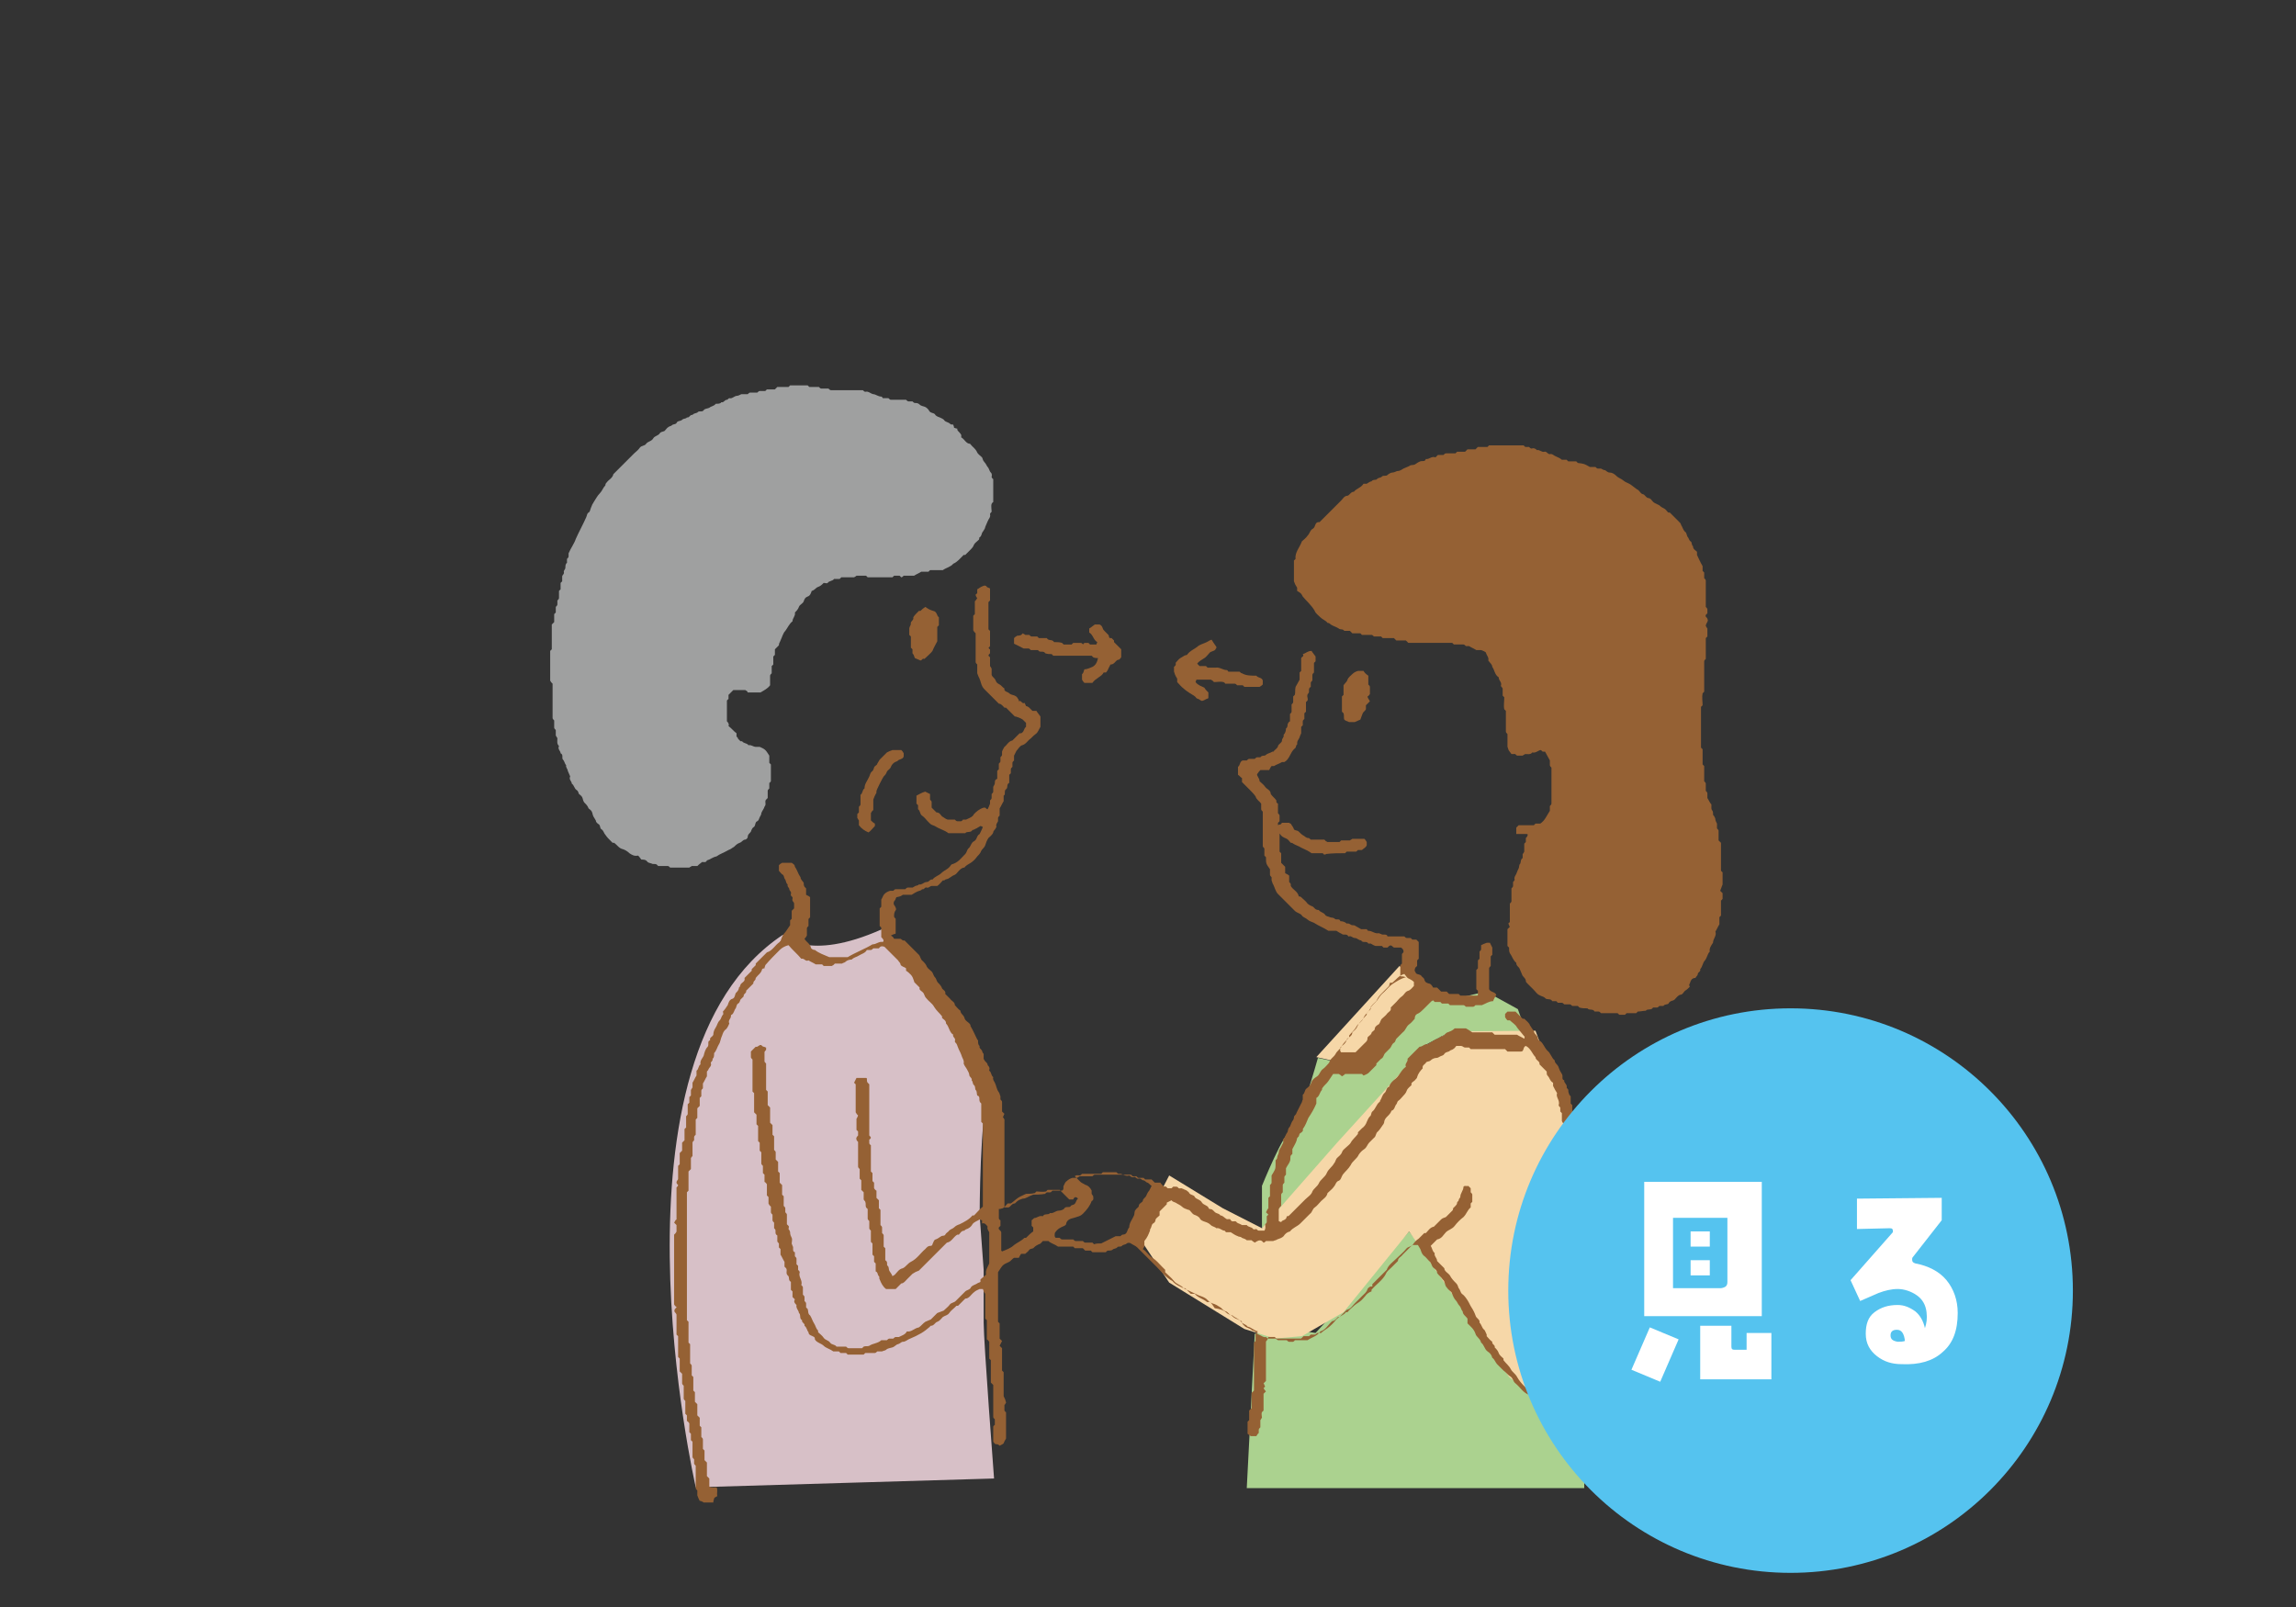
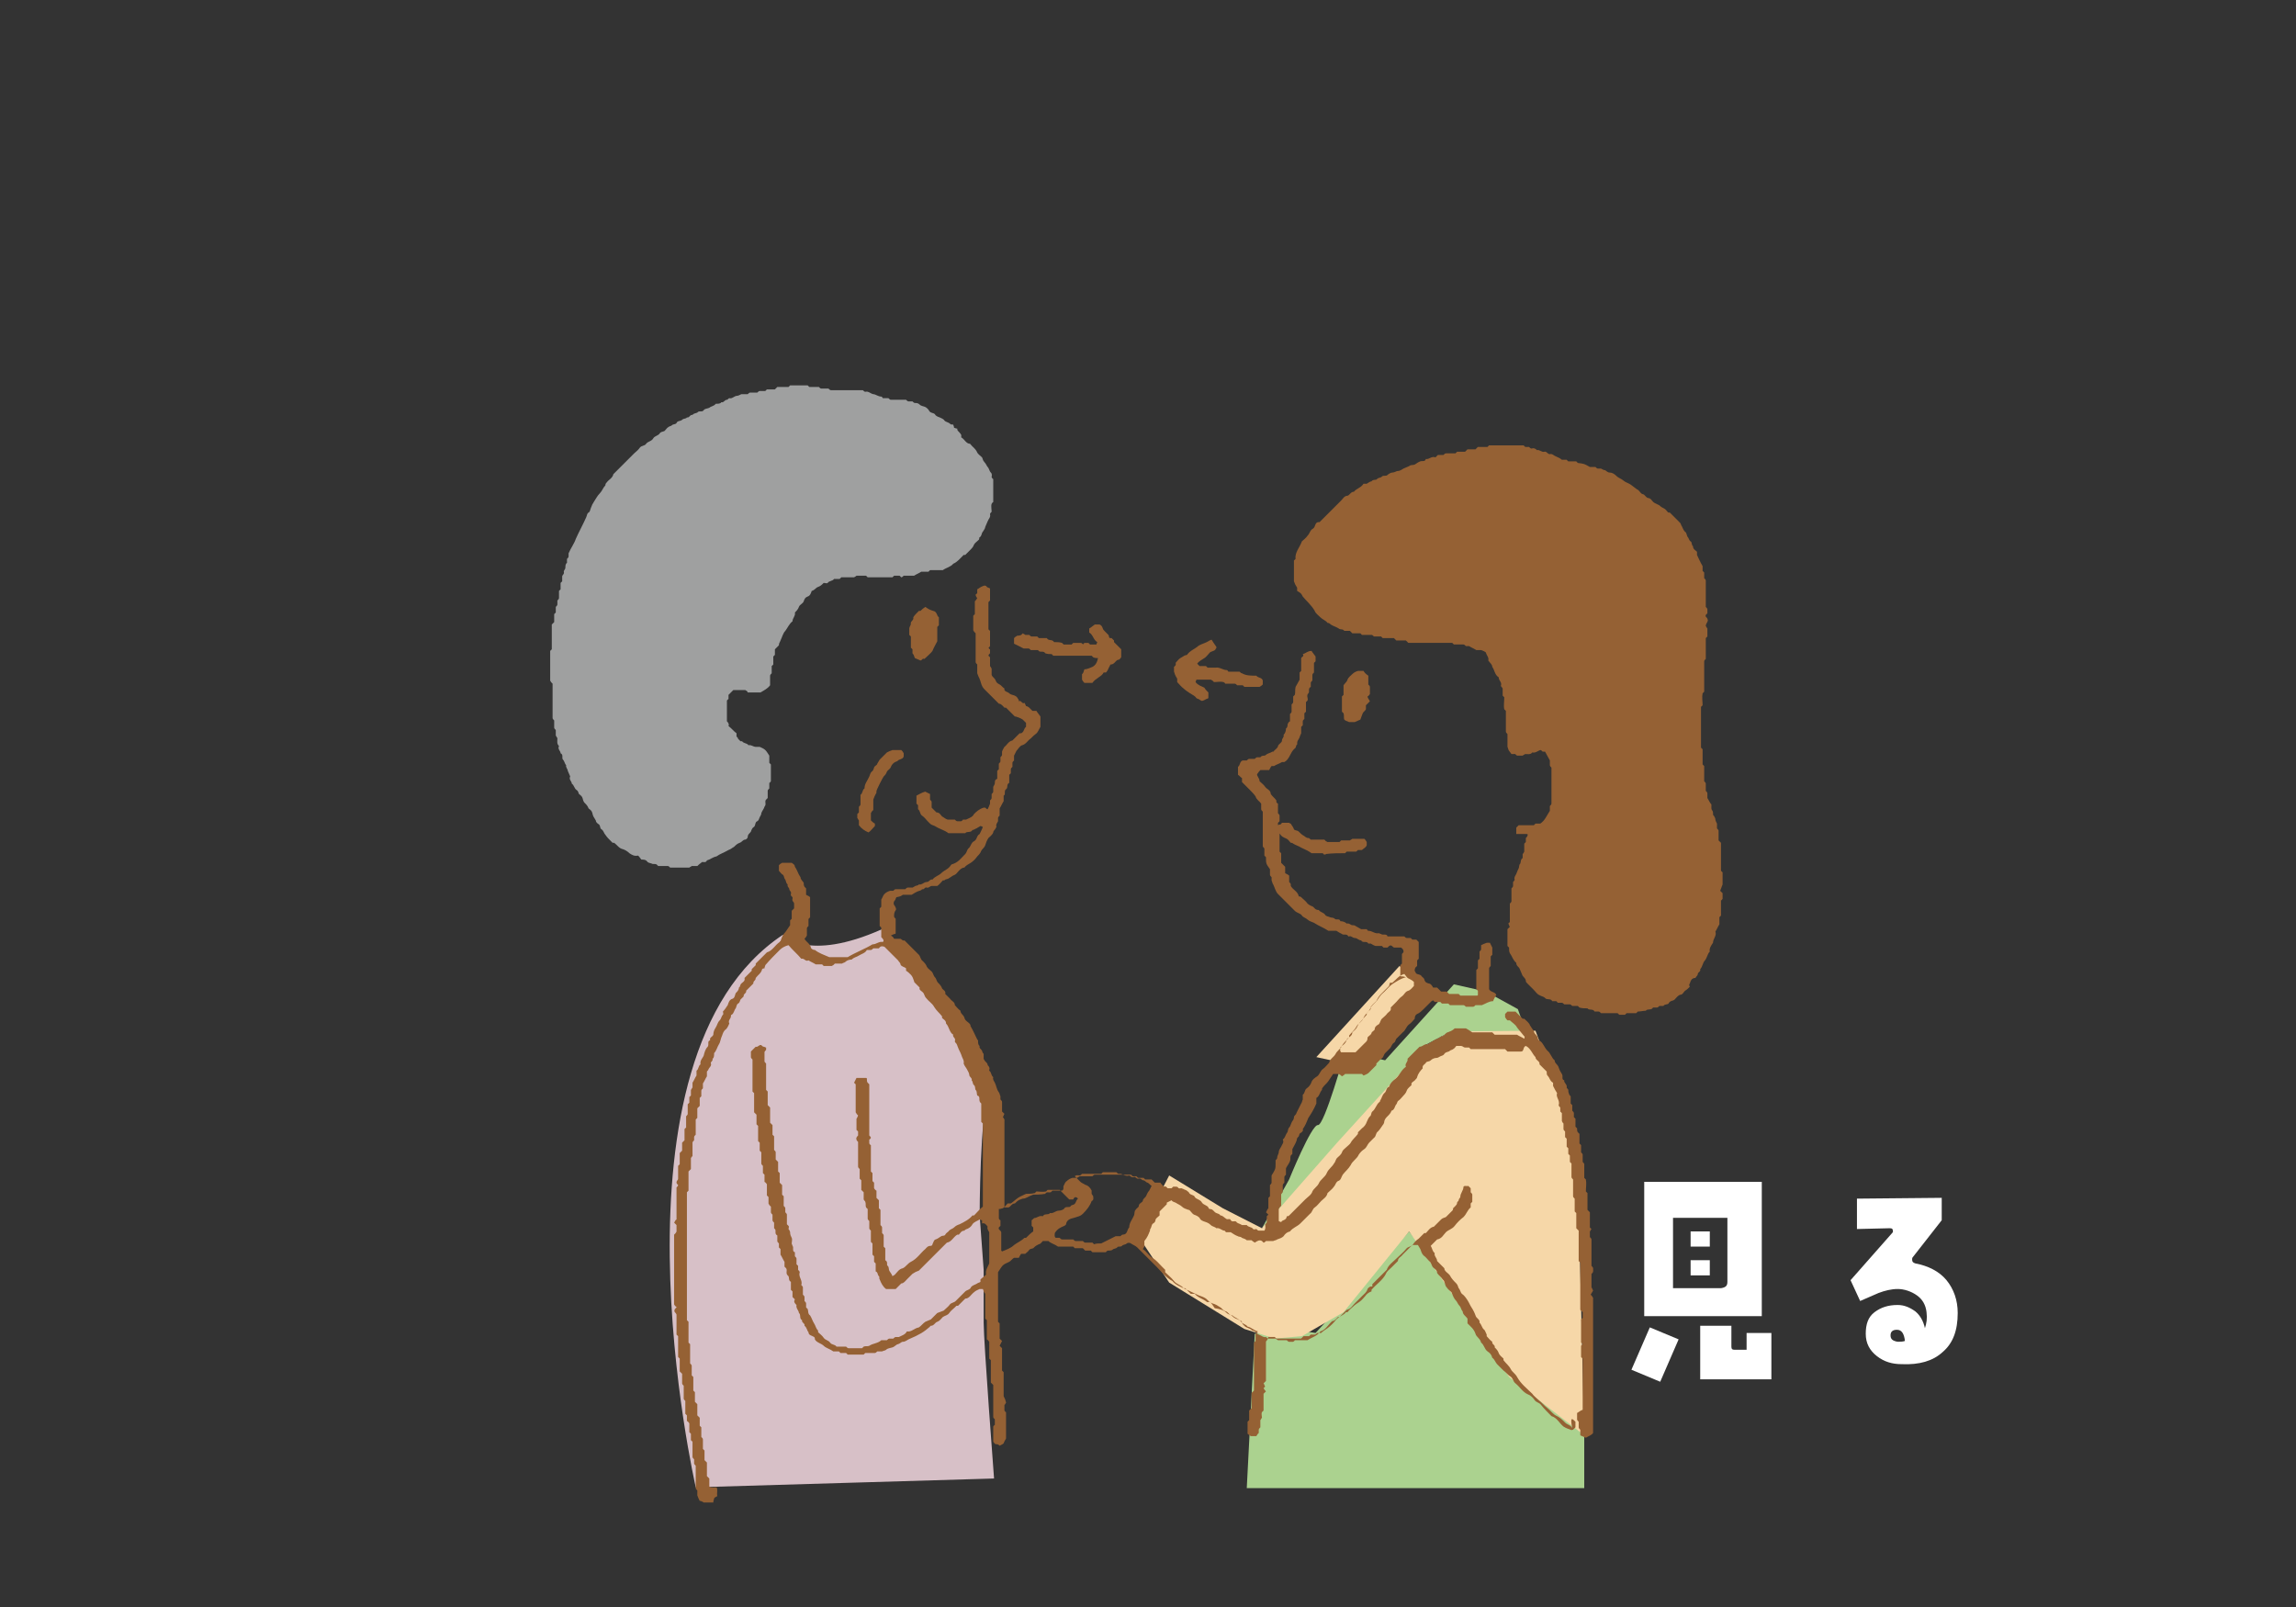
<svg xmlns="http://www.w3.org/2000/svg" version="1.1" id="レイヤー_1" x="0px" y="0px" viewBox="0 0 287.1 201" style="enable-background:new 0 0 287.1 201;" xml:space="preserve">
  <rect x="0" y="0" width="287.1" height="201" fill="#333333" stroke="none" />
  <style type="text/css">
	.st0{fill:none;}
	.st1{fill:#ABD28F;}
	.st2{fill:#F6D7A8;}
	.st3{fill:#D7C0C7;}
	.st4{fill:#956134;}
	.st5{fill:#9FA0A0;}
	.st6{fill:#55C3EF;}
	.st7{fill:#FFFFFF;}
</style>
  <rect class="st0" width="287.1" height="201" />
  <g>
-     <path class="st1" d="M157.8,153.6l5.4-3.5l13.1-17l1.9-2.4l3.2-1.7l9.9,1.4l-1.5-4.2l-4-2.2l-3.4,0.8l-4-0.9l-8.6,9.5l-5-1.1   c0,0-2.6,9.3-3.4,9.2s-3.6,6.8-3.6,6.8L157.8,153.6z" />
+     <path class="st1" d="M157.8,153.6l5.4-3.5l13.1-17l1.9-2.4l3.2-1.7l9.9,1.4l-1.5-4.2l-4-2.2l-4-0.9l-8.6,9.5l-5-1.1   c0,0-2.6,9.3-3.4,9.2s-3.6,6.8-3.6,6.8L157.8,153.6z" />
    <polygon class="st1" points="155.9,186.1 156.9,166.8 161.1,166.2 164.5,166.7 176.2,154 187.4,168.2 198.1,179.5 198.1,186.1  " />
    <polygon class="st2" points="175,120.8 178.3,123.8 169.6,133.3 164.6,132.2  " />
    <polygon class="st2" points="142.4,154.7 144.6,150.1 146.2,147 152.9,151.1 157.8,153.6 167.2,142.9 178.2,130.8 181.4,129    192,128.9 197.2,142.7 198.1,179.5 188.7,172.2 176.2,154 168,164.1 162.8,167.1 159.4,167.4 155.6,166.2 146.2,160.4  " />
    <path class="st3" d="M87,186c0,0-12.3-53.7,10.9-69.1c0,0,3,3.5,12.4-0.7c0,0,14.6,16.6,13.4,19.9s-1.2,15.9-1.2,15.9l0.5,6.8   c0,0,0,4.2,0,6.6s1.3,19.5,1.3,19.5L87,186z" />
    <path class="st4" d="M197,177.8c0,0.3,0,0.5,0,0.7c-0.1,0.1-0.2,0.2-0.3,0.3c-0.1,0-0.2,0.1-0.3,0c-0.3-0.1-0.6-0.2-0.9-0.4   c-0.5-0.4-0.8-1.1-1.5-1.3c-0.4-0.4-0.9-0.9-1.3-1.4c-0.2-0.3-0.6-0.3-0.8-0.6c-0.2-0.3-0.5-0.6-0.8-0.7c-0.7-0.3-1-0.9-1.6-1.4   c-0.3-0.2-0.3-0.7-0.7-0.9c-0.3-0.2-0.5-0.5-0.8-0.7c-0.3-0.3-0.6-0.6-0.8-0.8c-0.2-0.2-0.3-0.6-0.6-0.8c-0.1-0.4-0.3-0.6-0.6-0.8   c-0.4-0.3-0.4-0.8-0.8-1.1c-0.1-0.5-0.6-0.7-0.7-1.1c-0.2-0.6-0.6-0.9-1-1.3c0-0.2,0-0.4,0-0.6c-0.2-0.3-0.6-0.5-0.6-0.9   c-0.2-0.2-0.2-0.5-0.4-0.7c-0.2-0.2-0.3-0.5-0.4-0.6c-0.3-0.3-0.4-0.6-0.6-1.1c-0.1-0.1-0.4-0.3-0.6-0.6c-0.2-0.2-0.2-0.5-0.3-0.7   c0-0.1-0.1-0.2-0.2-0.3c-0.2-0.3-0.5-0.5-0.7-0.8c0-0.4-0.3-0.5-0.5-0.7c-0.2-0.2-0.2-0.6-0.5-0.8c-0.2-0.2-0.4-0.5-0.7-0.7   c-0.2-0.2-0.3-0.5-0.4-0.8c-0.1-0.2-0.2-0.3-0.3-0.5c-0.2,0-0.5,0-0.7,0c0,0-0.1,0-0.1,0.1c-0.4,0.4-0.7,0.7-1.1,1.1   c-0.2,0.3-0.6,0.4-0.6,0.8c-0.3,0.3-0.5,0.5-0.8,0.8c-0.3,0.3-0.6,0.5-0.7,0.8c-0.4,0.8-1.2,1.3-1.8,2c0,0,0,0.1,0,0.2   c-0.3,0.1-0.6,0.3-0.8,0.6c-0.2,0.2-0.4,0.5-0.7,0.7c-0.3,0.2-0.6,0.4-0.8,0.6c-0.2,0.2-0.5,0.4-0.7,0.7c-0.1,0-0.2,0-0.2,0   c-0.3,0.4-0.8,0.5-1.2,0.9c-0.3,0.4-0.7,0.8-1.1,1.1c-0.3,0.2-0.6,0.4-0.8,0.6c-0.2,0-0.3,0-0.5,0c-0.1,0.1-0.2,0.2-0.3,0.2   c-0.2,0-0.3,0-0.5,0c-0.1,0.1-0.1,0.1-0.2,0.2c-0.2,0-0.5,0-0.7,0c-0.1,0.1-0.2,0.2-0.2,0.2c0,0-0.1,0.1-0.1,0.1c-1,0-2.1,0-3.1,0   c-0.1-0.1-0.1-0.1-0.2-0.2c-0.2,0-0.5,0-0.8,0c-0.1,0.2-0.1,0.4-0.1,0.3c-0.1,0.2-0.2,0.2-0.2,0.3c0,0.1,0,0.2,0,0.2   c0,1.5,0,3.1,0,4.6c0,0,0,0.1,0,0.1c-0.1,0.1-0.2,0.2-0.3,0.3c0.1,0.1,0.1,0.3,0.2,0.4c0,0-0.1,0.1-0.2,0.2   c0.1,0.2,0.2,0.3,0.3,0.4c-0.1,0.1-0.2,0.2-0.3,0.3c0,0.7,0,1.4,0,2.1c-0.1,0.1-0.1,0.1-0.2,0.2c-0.1,0.2,0,0.5,0,0.7   c-0.1,0.1-0.1,0.2-0.2,0.3c0,0.3,0,0.6,0,0.9c-0.1,0.1-0.2,0.2-0.2,0.3c0,0.1,0,0.3,0,0.4c-0.1,0.1-0.2,0.2-0.3,0.4   c-0.2,0-0.5,0-0.7,0c-0.1-0.1-0.3-0.2-0.4-0.3c0-0.5,0-1,0-1.5c0.1-0.1,0.1-0.1,0.2-0.2c0-0.4,0-0.8,0-1.2c0.1-0.1,0.2-0.2,0.3-0.3   c0-0.6,0-1.3,0-1.9c0.1-0.1,0.2-0.2,0.3-0.3c0-2,0-4,0-6c0.1-0.1,0.2-0.2,0.2-0.2c0-0.3,0-0.6,0-0.9c0.1-0.1,0.2-0.2,0.3-0.3   c-0.5-0.1-0.8-0.5-1.3-0.6c-0.2-0.3-0.6-0.3-0.8-0.6c-0.3-0.4-0.8-0.5-1.1-0.8c-0.4,0-0.5-0.4-0.8-0.5c-0.4-0.1-0.5-0.4-0.7-0.5   c-0.3-0.2-0.6-0.4-1-0.5c-0.3-0.1-0.6-0.4-0.8-0.6c-0.3-0.2-0.6-0.3-0.9-0.4c-0.6-0.3-1.1-0.5-1.7-0.8c-0.6-0.3-1.2-0.5-1.6-1   c-0.8-0.4-1.4-1.2-2-1.8c-0.8-0.8-1.6-1.6-2.4-2.4c-0.2-0.2-0.5-0.3-0.8-0.5c-0.1-0.1-0.4-0.1-0.5,0c-0.2,0.2-0.4,0.1-0.6,0.3   c-0.2,0.2-0.5,0-0.6,0.2c-0.2,0.2-0.4,0.1-0.6,0.3c-0.1,0.1-0.4,0.1-0.6,0.1c-0.1,0.1-0.2,0.1-0.2,0.2c-0.6,0-1.1,0-1.7,0   c-0.1-0.1-0.1-0.1-0.2-0.2c-0.2,0-0.5,0-0.7,0c-0.1-0.1-0.2-0.2-0.3-0.3c-0.3,0-0.6,0-1,0c-0.1-0.1-0.2-0.2-0.2-0.2   c-0.6,0-1.3,0-1.9,0c-0.4-0.3-0.9-0.4-1.2-0.7c-0.2,0-0.4,0-0.7,0c-0.1,0.1-0.3,0.4-0.5,0.4c-0.2,0.1-0.4,0.2-0.6,0.4   c-0.1,0.2-0.4,0.1-0.6,0.3c-0.1,0.2-0.3,0.3-0.5,0.5c-0.1,0-0.3,0-0.5,0c-0.1,0.1-0.2,0.3-0.3,0.5c-0.2,0-0.4,0-0.6,0   c-0.2,0.1-0.4,0.4-0.6,0.5c-0.9,0.4-0.8,0.4-1.4,1.3c0,2.1,0,4.2,0,6.2c0.1,0.1,0.1,0.1,0.2,0.2c0,0.6,0,1.2,0,1.9   c0.1,0.1,0.2,0.2,0.3,0.3c-0.1,0.2-0.2,0.4-0.3,0.6c0.1,0.1,0.2,0.2,0.3,0.3c0,0.9,0,1.9,0,2.8c0.1,0.1,0.1,0.1,0.2,0.2   c0,1,0,2,0,3c0.2,0.4,0.2,0.4,0.3,0.8c0,0.1-0.1,0.1-0.1,0.2c0,0-0.1,0.1-0.1,0.1c0,0.2,0,0.5,0,0.7c0.1,0.1,0.1,0.2,0.2,0.2   c0,1.1,0,2.2,0,3.3c-0.1,0.2-0.2,0.3-0.3,0.6c-0.1,0.1-0.3,0.2-0.5,0.3c-0.1-0.1-0.2-0.2-0.5-0.2c-0.1,0-0.2-0.2-0.3-0.3   c0-0.6,0-1.2,0-1.9c0.1-0.1,0.1-0.2,0.2-0.2c0-0.2,0-0.5,0-0.7c-0.1-0.1-0.2-0.2-0.2-0.3c0-1.3,0-2.7,0-4c-0.1-0.1-0.1-0.1-0.2-0.2   c0,0-0.1-0.1-0.1-0.1c0-1,0-1.9,0-2.8c-0.1-0.1-0.1-0.1-0.2-0.2c0-0.7,0-1.4,0-2.1c-0.1-0.1-0.1-0.2-0.3-0.3c0-0.8,0-1.6,0-2.4   c-0.1-0.1-0.2-0.2-0.2-0.2c0-1,0-2,0-3.1c-0.2-0.2-0.2-0.4-0.3-0.6c-0.1,0-0.3,0-0.4,0c-0.2,0.1-0.5,0.2-0.7,0.4   c-0.4,0.3-0.6,0.8-1.1,0.8c-0.3,0.3-0.6,0.6-0.9,0.9c-0.1,0-0.2,0-0.2,0c-0.1,0.1-0.1,0.1-0.2,0.2c-0.2,0.2-0.5,0.4-0.7,0.7   c-0.2,0.3-0.5,0.3-0.8,0.5c-0.2,0.2-0.4,0.5-0.7,0.6c-0.3,0.1-0.4,0.5-0.8,0.5c0,0-0.1,0-0.1,0.1c-0.8,0.7-1.3,1-2.7,1.6   c-0.2,0.1-0.4,0.3-0.7,0.3c-0.2,0-0.3,0.2-0.6,0.3c-0.2,0-0.4,0.3-0.7,0.4c-0.3,0.1-0.6,0.1-0.8,0.3c-0.1,0.1-0.3,0.1-0.5,0.2   c-0.2,0-0.4,0-0.6,0c-0.1,0.1-0.2,0.2-0.3,0.2c-0.4,0-0.8,0-1.2,0c-0.1,0.1-0.1,0.1-0.2,0.2c-0.6,0-1.3,0-2,0   c-0.1-0.1-0.1-0.1-0.2-0.2c-0.2,0-0.5,0-0.7,0c-0.1-0.1-0.2-0.2-0.2-0.2c-0.2,0-0.5,0-0.7,0c-0.4-0.3-0.9-0.4-1.2-0.7   c-0.3-0.3-0.9-0.4-1.1-0.8c0-0.1,0-0.2-0.1-0.3c-0.3-0.2-0.7-0.2-0.7-0.6c-0.2-0.2-0.2-0.6-0.5-0.8c0.1-0.3-0.4-0.4-0.3-0.7   c-0.4-0.2-0.1-0.7-0.4-0.9c0-0.3-0.4-0.6-0.3-1c-0.2-0.2-0.4-0.4-0.2-0.7c-0.1-0.1-0.2-0.2-0.3-0.3c0-0.2,0-0.5,0-0.7   c-0.1-0.1-0.1-0.1-0.2-0.2c0-0.3,0-0.6,0-1c-0.4-0.2-0.1-0.6-0.4-0.8c-0.3-0.3,0-0.6-0.2-0.9c-0.1-0.1-0.1-0.1-0.2-0.2   c0-0.2,0-0.5,0-0.6c-0.2-0.3-0.3-0.6-0.5-0.9c0-0.2,0-0.4,0-0.7c-0.1-0.1-0.1-0.1-0.2-0.2c0-0.1,0-0.3,0-0.5   c-0.1-0.1-0.2-0.2-0.2-0.3c0-0.2,0-0.3,0-0.5c0-0.1,0-0.2,0-0.2c-0.4-0.2-0.1-0.6-0.3-0.8c0,0-0.1-0.1-0.1-0.1c0-0.2,0-0.5,0-0.7   c-0.1-0.1-0.2-0.2-0.2-0.3c0-0.2,0-0.5,0-0.7c-0.1-0.1-0.2-0.2-0.2-0.3c0-0.2,0-0.5,0-0.7c-0.1-0.1-0.1-0.1-0.2-0.2   c0-0.1-0.1-0.1-0.1-0.2c0-0.3,0-0.6,0-0.8c-0.1-0.1-0.1-0.1-0.2-0.2c0-0.4,0-0.9,0-1.4c-0.1-0.1-0.1-0.2-0.3-0.3c0-0.3,0-0.6,0-0.9   c-0.1-0.1-0.2-0.2-0.2-0.2c0-0.3,0-0.6,0-0.9c-0.1-0.1-0.2-0.2-0.2-0.3c0-0.5,0-0.9,0-1.4c-0.1-0.1-0.1-0.1-0.2-0.2   c0-0.3,0-0.6,0-1c-0.1-0.1-0.1-0.1-0.2-0.2c0-0.6,0-1.3,0-1.9c-0.1-0.1-0.1-0.1-0.2-0.2c0-0.4,0-0.8,0-1.2   c-0.1-0.1-0.2-0.2-0.3-0.3c0-0.8,0-1.6,0-2.4c-0.1-0.1-0.2-0.2-0.2-0.2c0-1.3,0-2.7,0-4c-0.1-0.1-0.2-0.2-0.2-0.3   c0-0.2,0-0.5,0-0.7c0.2-0.2,0.4-0.4,0.6-0.6c0.3,0.1,0.4-0.3,0.7-0.2c0.1,0.1,0.2,0.2,0.3,0.2c0.1,0,0.2,0.1,0.3,0.1   c0,0.1,0,0.2,0,0.3c-0.1,0.1-0.2,0.2-0.2,0.3c0,0.4,0,0.8,0,1.2c0.1,0,0.1,0.1,0.1,0.1c0.1,0.1,0.1,0.1,0.1,0.1c0,1.1,0,2.2,0,3.3   c0.1,0.1,0.1,0.1,0.2,0.2c0,0.5,0,1.1,0,1.7c0.1,0.1,0.2,0.2,0.3,0.3c0,0.6,0,1.3,0,1.9c0.1,0.1,0.2,0.2,0.3,0.3c0,0.4,0,0.8,0,1.2   c0.1,0.1,0.2,0.2,0.2,0.2c0,0.5,0,1.1,0,1.7c0.1,0.1,0.2,0.2,0.2,0.3c0,0.3,0,0.6,0,0.9c0.1,0.1,0.1,0.1,0.2,0.2   c0,0,0.1,0.1,0.1,0.1c0,0.4,0,0.8,0,1.2c0.1,0.1,0.1,0.1,0.2,0.2c0,0.4,0,0.8,0,1.2c0.1,0.1,0.2,0.2,0.3,0.3c0,0.4,0,0.8,0,1.2   c0.1,0.1,0.2,0.2,0.2,0.2c0,0.4,0,0.8,0,1.2c0.1,0.1,0.2,0.2,0.2,0.3c0,0.1,0,0.3,0,0.5c0.1,0.1,0.2,0.2,0.2,0.3c0,0.4,0,0.8,0,1.2   c0.1,0.1,0.1,0.1,0.2,0.2c0.1,0.1,0,0.3,0,0.4c0.1,0.1,0.2,0.3,0.2,0.4c0,0.3,0.1,0.5,0.2,0.7c0.1,0.2,0,0.5,0,0.7   c0,0.1,0.1,0.2,0.1,0.3c0.2,0.2-0.1,0.7,0.3,0.8c0,0.2,0,0.3,0,0.5c0.1,0.1,0.2,0.2,0.2,0.3c0,0.2,0,0.5,0,0.7   c0.1,0.1,0.1,0.1,0.2,0.2c0,0.1,0,0.3,0,0.5c0.1,0.1,0.2,0.2,0.2,0.3c-0.2,0.6,0.4,1,0.2,1.6c0.1,0.1,0.2,0.2,0.2,0.3   c0,0.3,0,0.6,0,0.9c0.1,0.1,0.2,0.2,0.2,0.3c0,0.1,0,0.3,0,0.5c0.1,0.1,0.2,0.2,0.2,0.3c0,0.2,0,0.3,0,0.5c0.1,0.1,0.1,0.1,0.2,0.2   c0.1,0.3,0,0.6,0.3,0.8c0.2,0.3,0.3,0.7,0.5,1c0.2,0.3,0.2,0.6,0.5,0.9c0,0,0,0.2,0,0.2c0.2,0.2,0.5,0.4,0.7,0.7   c0.2,0.3,0.6,0.3,0.8,0.6c0.2,0.3,0.6,0.2,0.8,0.5c0.4,0,0.8,0,1.2,0c0.1,0.1,0.2,0.2,0.3,0.2c0.6,0,1.1,0,1.7,0   c0.1-0.1,0.1-0.1,0.2-0.2c0.2-0.1,0.5,0,0.7-0.1c0.4-0.3,1.1-0.3,1.5-0.7c0.2,0,0.5,0,0.7,0c0.1-0.1,0.2-0.2,0.3-0.2   c0.1,0,0.3,0,0.5,0c0.1-0.1,0.2-0.2,0.3-0.2c0.1,0,0.2,0,0.4,0c0.4-0.2,0.8-0.3,1-0.7c0.6,0.1,0.9-0.4,1.5-0.5   c0.3-0.2,0.5-0.5,0.8-0.7c0.2-0.1,0.5-0.2,0.7-0.3c0.3-0.3,0.6-0.6,0.8-0.8c0.3-0.1,0.5-0.2,0.8-0.3c0.3-0.3,0.6-0.5,0.8-0.8   c0.2-0.2,0.5-0.2,0.7-0.4c0.2-0.2,0.4-0.4,0.6-0.6s0.4-0.4,0.6-0.6c0.2-0.2,0.6-0.2,0.7-0.5c0.2-0.3,0.5-0.3,0.8-0.5   c0.1-0.1,0.3-0.1,0.4-0.2c0-0.1,0-0.2,0-0.3c0.2-0.2,0.5-0.4,0.7-0.6c-0.1-0.6,0.2-0.9,0.4-1.4c0-1.2,0-2.5,0-3.9   c-0.1-0.2-0.3-0.4-0.2-0.7c-0.2-0.3-0.4-0.5-0.7-0.4c0-0.2,0-0.2,0-0.4c-0.1,0-0.3-0.1-0.3-0.1c-0.3,0.2-0.7,0.3-0.9,0.6   c-0.1,0.2-0.3,0.4-0.5,0.5c-0.1,0.1-0.4,0.1-0.5,0.3c-0.4,0-0.5,0.3-0.7,0.5c-0.1,0-0.2,0-0.2,0c-0.5,0.3-0.7,0.9-1.3,1   c-0.4,0.4-0.8,0.8-1.2,1.2c-0.4,0.4-0.7,0.7-1.1,1.1c-0.4,0.4-0.8,0.8-1.2,1.2c-0.3,0.1-0.5,0.2-0.8,0.4c-0.2,0.2-0.4,0.4-0.7,0.7   c-0.2,0.2-0.4,0.5-0.7,0.5c-0.2,0.2-0.4,0.4-0.7,0.7c-0.4,0-0.8,0-1.2,0c-0.4-0.3-0.6-0.7-0.8-1.2c-0.1-0.1,0-0.4-0.1-0.4   c-0.2-0.2-0.1-0.5-0.4-0.6c0-0.3,0-0.7,0-1c-0.1-0.1-0.2-0.2-0.2-0.2c0-0.2,0-0.5,0-0.7c-0.1-0.1-0.1-0.1-0.2-0.2c0-0.5,0-1,0-1.4   c-0.1-0.1-0.2-0.2-0.2-0.2c0-0.5,0-0.9,0-1.4c-0.1-0.1-0.2-0.2-0.2-0.3c0-0.3,0-0.6,0-0.9c-0.1-0.1-0.2-0.2-0.2-0.3   c0-0.4,0-0.8,0-1.2c-0.1-0.1-0.1-0.1-0.2-0.2c-0.1-0.2,0-0.5-0.1-0.7c0-0.1-0.1-0.1-0.2-0.3c0-0.3,0-0.6,0-0.9   c-0.1-0.1-0.2-0.2-0.3-0.3c0-0.4,0-0.8,0-1.2c-0.1-0.1-0.2-0.2-0.2-0.2c0-0.4,0-0.8,0-1.2c-0.1-0.1-0.2-0.2-0.2-0.3   c0-1,0-2.1,0-3.1c-0.1-0.1-0.2-0.2-0.2-0.3c-0.1-0.2,0.1-0.4,0.2-0.5c0-0.2,0-0.3,0-0.5c-0.1-0.1-0.1-0.1-0.2-0.2   c0-0.4,0-0.9,0-1.4c0.1-0.1,0.1-0.2,0.2-0.4c-0.1-0.1-0.2-0.2-0.3-0.4c0-1.1,0-2.3,0-3.5c-0.1-0.1-0.2-0.2-0.2-0.2   c0.1-0.2,0.2-0.4,0.3-0.6c0.4,0,0.8,0,1.2,0c0,0,0.1,0,0.1,0.1c0,0.2,0,0.4,0.1,0.5c0.1,0.1,0.1,0.1,0.2,0.2c0,2.1,0,4.3,0,6.4   c0.1,0.1,0.2,0.2,0.2,0.3c-0.1,0.1-0.1,0.2-0.2,0.2c0,0.1,0,0.3,0,0.5c0.1,0.1,0.1,0.2,0.2,0.2c0,1.1,0,2.2,0,3.3   c0.1,0.1,0.1,0.1,0.2,0.2c0,0.3,0,0.7,0,1c0.1,0.1,0.2,0.2,0.2,0.2c0,0.2,0,0.4,0,0.7c0.1,0.1,0.1,0.2,0.3,0.3c0,0.3,0,0.6,0,0.9   c0.1,0.1,0.2,0.2,0.3,0.3c0,0.3,0,0.6,0,1c0.1,0.1,0.2,0.2,0.2,0.2c0,0.6,0,1.3,0,1.9c0.1,0.1,0.2,0.2,0.2,0.3c0,0.2,0,0.5,0,0.7   c0.1,0.1,0.2,0.2,0.2,0.3c0,0.5,0,0.9,0,1.4c0.1,0.1,0.1,0.1,0.2,0.2c0,0.5,0,1,0,1.5c0.4,0.2,0.1,0.6,0.3,0.7   c0.2,0.2,0.1,0.4,0.2,0.6c0.1,0.2,0.3,0.4,0.4,0.7c0.1-0.1,0.2-0.1,0.3-0.2c0.3-0.3,0.5-0.7,1-0.8c0.4-0.2,0.6-0.6,1-0.8   c0.8-0.4,1.2-1.1,1.8-1.6c0.2-0.2,0.3-0.4,0.7-0.4c0.1,0,0.2-0.1,0.2-0.2c0.1-0.2,0.2-0.6,0.4-0.6c0.3-0.1,0.5-0.3,0.7-0.4   c0.1-0.1,0.4,0,0.5-0.2c0.1-0.2,0.3-0.3,0.4-0.4c0.2-0.3,0.5-0.3,0.7-0.5c0.2-0.2,0.4-0.3,0.7-0.4c0.6-0.3,1.2-0.6,1.6-1.1   c0,0,0.2,0,0.2,0c0.4-0.4,0.7-0.8,1.1-1.1c0-3.5,0-7,0-10.4c-0.1-0.1-0.1-0.1-0.2-0.2c0-0.8,0-1.5,0-2.3c-0.1-0.1-0.2-0.2-0.2-0.3   c-0.1-0.2,0.1-0.6-0.3-0.7c-0.1-0.3,0-0.5-0.2-0.7c-0.1-0.1,0-0.4-0.2-0.6c-0.2-0.1-0.1-0.4-0.3-0.6c0.1-0.3-0.3-0.4-0.3-0.7   c0-0.2-0.2-0.5-0.3-0.7c-0.1-0.2-0.3-0.4-0.4-0.7c0.1-0.4-0.2-0.7-0.3-1.1c-0.1-0.3-0.3-0.6-0.4-0.9c-0.1-0.2-0.1-0.4-0.3-0.6   c-0.2-0.1,0-0.4-0.1-0.5c-0.1-0.2-0.3-0.3-0.2-0.5c-0.5-0.3-0.5-1-0.9-1.4c0-0.4-0.3-0.5-0.5-0.7c0-0.1,0-0.2,0-0.2   c-0.3-0.4-0.7-0.7-1-1.2c-0.2-0.4-0.7-0.7-1-1.1c-0.2-0.2-0.2-0.5-0.4-0.7c-0.2-0.2-0.5-0.3-0.4-0.6c-0.2-0.2-0.4-0.4-0.6-0.6   c-0.1-0.1-0.1-0.1-0.1-0.2c-0.1-0.3-0.2-0.6-0.4-0.8c-0.2-0.2-0.4-0.4-0.6-0.5c0-0.2,0-0.3,0-0.3c-0.2-0.2-0.6-0.2-0.7-0.5   c0-0.2-0.2-0.3-0.3-0.5c-0.6-0.6-1.1-1.1-1.7-1.7c-0.3-0.1-0.5-0.1-0.7,0.2c-0.2,0-0.5,0-0.7,0c-0.1,0.1-0.2,0.2-0.3,0.2   c-0.1,0-0.3,0-0.5,0c-0.2,0.4-0.7,0.5-1,0.7c-0.3,0.2-0.6,0.2-0.9,0.5c-0.3,0-0.6,0.1-0.8,0.3c-0.1,0.1-0.3,0.1-0.4,0.2   c-0.3,0-0.6,0-0.9,0c-0.1,0.1-0.1,0.1-0.2,0.2c-0.1,0-0.1,0.1-0.2,0.1c-0.4,0-0.7,0-1,0c-0.1-0.1-0.1-0.1-0.2-0.2   c-0.3,0-0.6,0-0.8,0c-0.3-0.2-0.6-0.3-0.9-0.5c-0.4,0.2-0.5-0.3-0.9-0.2c-0.5-0.6-1.1-1.1-1.6-1.7c-0.4,0.1-0.8,0.3-1.1,0.6   c-0.6,0.6-1.2,1.2-1.8,1.9c0,0.1-0.1,0.2-0.1,0.4c-0.1,0-0.2,0-0.3,0.1c-0.1,0.5-0.5,0.7-0.8,1.1c0,0.2-0.1,0.3-0.2,0.4   c-0.1,0.1-0.1,0.2-0.1,0.3c-0.3,0.3-0.6,0.6-0.9,0.9c0.1,0.3-0.4,0.4-0.3,0.7c-0.1,0.1-0.3,0.3-0.4,0.4c-0.1,0.2-0.1,0.4-0.3,0.5   c-0.2,0.1-0.2,0.4-0.3,0.6c-0.2,0.2-0.2,0.6-0.5,0.8c-0.1,0-0.1,0.1-0.1,0.2c0,0.3-0.4,0.5-0.2,0.9c-0.1,0.2-0.2,0.5-0.4,0.7   c-0.3,0.2-0.4,0.5-0.5,0.8c-0.2,0.4-0.2,0.8-0.4,1.1c-0.2,0.3-0.3,0.8-0.6,1.1c0,0.3,0,0.6-0.2,0.7c0.1,0.3-0.3,0.4-0.2,0.6   c0.1,0.3-0.2,0.5-0.3,0.7c0,0.1-0.1,0.2-0.2,0.3c0,0.2,0,0.4,0,0.6c-0.2,0.3-0.3,0.6-0.5,0.9c0,0.2,0,0.4,0,0.6   c-0.1,0.1-0.2,0.2-0.2,0.3c0,0.2,0,0.5,0,0.7c-0.1,0.1-0.1,0.1-0.2,0.2c0,0.3,0,0.6,0,1c-0.1,0.1-0.2,0.2-0.3,0.3   c0,0.4,0,0.8,0,1.2c-0.1,0.1-0.2,0.2-0.2,0.2c0,0.6,0,1.2,0,1.9c-0.1,0.1-0.2,0.2-0.2,0.3c0,0.1,0,0.3,0,0.4   c-0.1,0.1-0.2,0.2-0.2,0.3c0,0.5,0,1.1,0,1.7c-0.1,0-0.1,0.1-0.1,0.1c-0.1,0.1-0.1,0.1-0.1,0.1c0,0.5,0,1,0,1.4   c-0.1,0.1-0.1,0.1-0.2,0.2c0,0-0.1,0.1-0.1,0.1c0,0.8,0,1.5,0,2.3c0,0,0,0.1,0,0.1c-0.1,0.1-0.1,0.1-0.2,0.2c0,5.3,0,10.7,0,16   c0.1,0.1,0.1,0.1,0.2,0.2c0,0.9,0,1.8,0,2.6c0.1,0.1,0.2,0.2,0.2,0.2c0,0.8,0,1.6,0,2.4c0.1,0.1,0.2,0.2,0.2,0.3c0,0.4,0,0.8,0,1.2   c0.1,0.1,0.1,0.1,0.1,0.1c0.1,0.1,0.1,0.1,0.1,0.1c0,0.6,0,1.1,0,1.7c0.1,0.1,0.1,0.1,0.2,0.2c0,0.4,0,0.8,0,1.2   c0.1,0.1,0.2,0.2,0.3,0.3c0,0.5,0,1,0,1.4c0.1,0.1,0.2,0.2,0.3,0.3c0,0.3,0,0.7,0,1c0.1,0.1,0.2,0.2,0.2,0.2c0,0.4,0,0.8,0,1.2   c0.1,0.1,0.2,0.2,0.2,0.3c0,0.4,0,0.8,0,1.2c0.1,0.1,0.1,0.1,0.2,0.2c0,0.4,0,0.8,0,1.2c0.1,0.1,0.2,0.2,0.3,0.3c0,0.5,0,1.1,0,1.7   c0.1,0.1,0.2,0.2,0.3,0.3c0,0.3,0,0.7,0,1c0.3,0.2,0.6,0.1,0.9,0.1c0.2,0.3,0,0.7,0.1,1.1c-0.2,0.1-0.4,0.2-0.4,0.3   c-0.1,0.3-0.1,0.4-0.1,0.5c-0.4,0-0.8,0-1.2,0c-0.1-0.1-0.2-0.1-0.4-0.2c0,0-0.1,0-0.1,0c-0.1-0.2-0.2-0.4-0.3-0.7   c0-0.1,0-0.4,0-0.6c-0.1-0.1-0.2-0.2-0.2-0.3c0-0.9,0-1.9,0-2.8c-0.1-0.1-0.2-0.2-0.2-0.3c0-0.1,0-0.3,0-0.5   c-0.1-0.1-0.2-0.2-0.2-0.3c0-0.6,0-1.3,0-1.9c-0.1-0.1-0.1-0.1-0.2-0.2c0-0.2,0-0.5,0-0.8c-0.1-0.1-0.1-0.1-0.2-0.2   c0-0.4,0-0.8,0-1.1c-0.1-0.1-0.1-0.2-0.3-0.3c0-0.2,0-0.5,0-0.7c-0.1-0.1-0.2-0.2-0.2-0.2c0-0.5,0-1.1,0-1.6   c-0.1-0.1-0.2-0.2-0.2-0.3c0-0.5,0-1.1,0-1.6c-0.1-0.1-0.2-0.2-0.2-0.3c0-0.4,0-0.8,0-1.2c-0.1-0.1-0.1-0.1-0.2-0.2   c0,0-0.1-0.1-0.1-0.1c0-0.6,0-1.1,0-1.6c-0.1-0.1-0.1-0.1-0.2-0.2c0-0.9,0-1.8,0-2.6c-0.1-0.1-0.2-0.2-0.2-0.2c0-0.9,0-1.7,0-2.5   c-0.1-0.3-0.4-0.3-0.2-0.7c0,0,0.1-0.1,0.2-0.2c0-0.1-0.1-0.1-0.2-0.2c0-0.1-0.1-0.1-0.1-0.2c0-2.9,0-5.8,0-8.7   c0.1-0.1,0.1-0.1,0.2-0.2c0-0.1,0.1-0.1,0.1-0.2c0-0.3,0-0.6,0-0.8c-0.1-0.1-0.2-0.2-0.3-0.3c0.1-0.1,0.1-0.3,0.3-0.4   c0-1.3,0-2.6,0-4c0.1-0.1,0.2-0.2,0.2-0.3c-0.1-0.1-0.2-0.2-0.2-0.3c0-0.3,0.2-0.3,0.2-0.5c0-0.5,0-1.1,0-1.6   c0.1-0.1,0.1-0.1,0.2-0.2c0-0.5,0-1,0-1.4c0.1-0.1,0.2-0.2,0.3-0.3c0-0.3,0-0.7,0-1c0.1-0.1,0.2-0.2,0.3-0.3c0-0.5,0-1,0-1.4   c0.1-0.1,0.2-0.2,0.2-0.2c0-0.5,0-0.9,0-1.4c0.1-0.1,0.2-0.2,0.2-0.3c0-0.4,0-0.8,0-1.2c0.1-0.1,0.1-0.1,0.2-0.2c0-0.2,0-0.5,0-0.7   c0.1-0.1,0.2-0.2,0.2-0.2c0-0.2,0-0.4,0-0.7c0.1-0.1,0.1-0.2,0.2-0.3c0-0.2,0-0.4,0-0.6c0.2-0.3,0.3-0.6,0.5-0.9c0-0.2,0-0.4,0-0.6   c0.3-0.2,0.2-0.6,0.5-0.8c-0.1-0.5,0.3-0.8,0.4-1.1c0.1-0.4,0.2-0.8,0.5-1.1c0.2-0.3-0.1-0.7,0.3-0.8c-0.1-0.4,0.3-0.4,0.4-0.7   c0-0.3,0.1-0.6,0.3-0.9c0.2-0.3,0.2-0.6,0.5-0.9c0.2-0.2,0.2-0.5,0.4-0.7c0.1-0.1,0-0.3,0-0.4c0.2-0.2,0.4-0.5,0.6-0.8   c0.1-0.3,0.2-0.7,0.6-0.8c0.3-0.1,0.3-0.5,0.4-0.7c0.2-0.2,0.4-0.4,0.4-0.7c0.2-0.1,0.1-0.3,0.3-0.5c0.2-0.2,0.5-0.3,0.4-0.7   c0.3-0.3,0.6-0.6,0.9-0.9c0-0.1,0-0.2,0-0.2c0.2-0.2,0.3-0.3,0.5-0.5c0-0.1,0-0.2,0-0.2c0.5-0.5,1-1,1.4-1.4c0.7-0.2,1-0.9,1.6-1.3   c0-0.1,0.1-0.1,0.1-0.1c0.1-0.3,0.2-0.6,0.4-0.9c0.3-0.3,0.5-0.7,0.8-1.1c0-0.2,0-0.4,0-0.6c0.1-0.1,0.1-0.1,0.2-0.2   c0-0.3,0-0.6,0-1c0.1-0.1,0.2-0.2,0.3-0.3c0-0.2,0-0.4,0-0.6c0-0.2-0.3-0.3-0.2-0.6c0.1-0.3-0.3-0.3-0.2-0.6   c0.1-0.3-0.2-0.4-0.2-0.6c0-0.2-0.3-0.3-0.2-0.6c-0.2-0.1-0.2-0.4-0.3-0.6c-0.2-0.2-0.1-0.4-0.3-0.6c-0.2-0.1-0.3-0.3-0.5-0.5   c0-0.2,0-0.5,0-0.7c0.1-0.1,0.2-0.2,0.4-0.3c0.4,0,0.8,0,1.2,0c0.1,0.1,0.4,0.2,0.4,0.5c0.3,0.4,0.4,0.9,0.7,1.3   c0,0.3,0.3,0.5,0.4,0.7c0,0.2,0,0.3,0.1,0.5c0.1,0.1,0.1,0.1,0.2,0.2c0,0.2,0,0.4,0,0.8c0.2,0.1,0.4,0.2,0.5,0.3c0,0.9,0,1.7,0,2.5   c-0.1,0.1-0.1,0.2-0.2,0.2c0,0.3,0,0.6,0,0.9c-0.1,0.1-0.2,0.2-0.2,0.3c0,0.3,0,0.6,0,0.9c-0.1,0.2-0.2,0.3-0.3,0.4   c0.2,0.4,0.7,0.6,0.8,1.1c0,0.1,0.2,0.3,0.5,0.3c0.5,0.4,1.1,0.6,1.8,0.9c0.7,0,1.4,0,2.3,0c1-0.6,2.1-1,3.1-1.6   c0.5,0,0.8-0.4,1.3-0.3c0.2-0.2,0-0.4-0.2-0.6c0-0.4,0-0.8,0-1.2c-0.1-0.1-0.2-0.2-0.2-0.2c0-0.7,0-1.5,0-2.2   c0.1-0.1,0.1-0.1,0.2-0.2c0-0.3,0-0.6,0-0.9c0.2-0.3,0.2-0.5,0.4-0.7c0.2-0.2,0.4-0.3,0.7-0.4c0.1,0,0.3,0,0.4,0   c0.1-0.1,0.2-0.2,0.3-0.2c0.4,0,0.8,0,1.2,0c0.1-0.1,0.2-0.2,0.3-0.2c0.2,0,0.4,0,0.6,0c0.1,0,0.1-0.1,0.2-0.1   c0.2-0.2,0.5-0.1,0.6-0.3c0.4,0.1,0.6-0.3,1-0.3c0.3,0,0.4-0.4,0.7-0.3c0.3-0.4,0.8-0.5,1.1-0.8c0.4-0.4,0.9-0.5,1.2-1   c0,0,0.1-0.1,0.1-0.1c0.8-0.2,1.2-0.8,1.7-1.3c0.2-0.2,0.2-0.5,0.4-0.7c0.3-0.2,0.3-0.7,0.7-0.9c0.4-0.2,0.3-0.7,0.7-0.9   c0,0,0.4-0.8,0.4-0.9c-0.1,0-0.2-0.1-0.3-0.1c-0.2,0.1-0.3,0.2-0.5,0.3c-0.1,0-0.3,0.2-0.5,0.2c-0.2,0.4-0.7,0.1-0.9,0.4   c-0.2,0-0.5,0-0.7,0c-0.5,0-1,0-1.4,0c-0.5-0.4-1.1-0.5-1.7-0.9c-0.2-0.1-0.4-0.1-0.6-0.3c-0.1-0.1-0.2-0.2-0.3-0.3   c-0.2-0.2-0.4-0.5-0.7-0.7c-0.3-0.2-0.2-0.6-0.5-0.8c0-0.2,0-0.3,0-0.5c-0.1-0.1-0.1-0.1-0.2-0.2c0-0.3,0-0.6,0-1   c0.4-0.2,0.7-0.4,1.1-0.5c0.2,0.1,0.4,0.2,0.6,0.3c0,0.2,0,0.5,0,0.7c0.1,0.1,0.2,0.2,0.2,0.3c0,0.2,0,0.5,0,0.7   c0.2,0.2,0.4,0.4,0.6,0.6c0.4,0,0.5,0.3,0.7,0.5c0.2,0.1,0.4,0.3,0.7,0.4c0.3,0,0.6,0,0.9,0c0.1,0.1,0.2,0.2,0.3,0.2   c0.1,0,0.3,0,0.5,0c0.1-0.1,0.2-0.1,0.2-0.2c0.1,0,0.2,0,0.4,0c0.4-0.2,0.8-0.3,1-0.7c0.3-0.3,0.6-0.6,1.2-0.8c-0.1,0,0.1,0,0.2,0   c0.1,0.1,0.2,0.2,0.3,0.2c0.1-0.2,0.2-0.4,0.3-0.7c0-0.1,0-0.2,0-0.4c0.1-0.1,0.2-0.2,0.2-0.3c0-0.2,0-0.3,0-0.5   c0.1-0.1,0.2-0.2,0.2-0.3c0-0.2,0-0.4,0-0.6c0.1-0.2,0.2-0.3,0.2-0.5c0-0.2,0-0.4,0.3-0.5c0-0.3,0-0.7,0-1c0.1-0.1,0.2-0.2,0.2-0.2   c0-0.2,0-0.5,0-0.7c0.1-0.1,0.2-0.2,0.2-0.3c0-0.2,0-0.3,0-0.5c0.1-0.1,0.2-0.2,0.2-0.3c0-0.2,0-0.3,0-0.4c0.1-0.3,0.2-0.4,0.3-0.6   c0.3-0.2,0.5-0.7,1-0.8c0.3-0.3,0.6-0.6,0.9-0.9c0.1,0,0.2,0,0.2,0c0.4-0.2,0.3-0.6,0.6-0.8c0-0.2,0-0.3,0-0.5   c-0.2-0.2-0.4-0.4-0.4-0.4c-0.3-0.2-0.4-0.2-0.6-0.3c-0.1,0-0.2-0.1-0.4-0.1c-0.4-0.4-0.8-0.8-1.1-1.1c-0.1,0-0.2,0-0.2,0   c-0.2-0.2-0.4-0.5-0.7-0.5c-0.6-0.6-1.1-1.1-1.7-1.7c-0.3-0.3-0.4-0.4-0.6-1.1c0-0.1-0.1-0.2-0.1-0.3c-0.1-0.2-0.2-0.4-0.3-0.7   c0-0.3,0-0.7,0-1.1c-0.1-0.1-0.2-0.2-0.2-0.3c0-1.2,0-2.4,0-3.6c-0.1-0.1-0.1-0.1-0.2-0.2c0-0.1-0.1-0.1-0.1-0.2c0-0.6,0-1.2,0-1.8   c0.1-0.1,0.1-0.1,0.2-0.2c0-0.5,0-1.1,0-1.6c0.1-0.1,0.2-0.2,0.3-0.4c-0.1-0.1-0.2-0.3-0.2-0.4c0-0.1,0.1-0.1,0.2-0.2   c0-0.1,0-0.3,0-0.5c0.2-0.1,0.4-0.3,0.7-0.4c0.2-0.1,0.4-0.1,0.5,0.1c0.1,0.1,0.3,0.1,0.4,0.2c0,0.5,0,1,0,1.5   c-0.1,0.1-0.1,0.1-0.2,0.2c0,1.1,0,2.3,0,3.4c0.1,0.1,0.1,0.1,0.2,0.2c0,0.6,0,1.2,0,1.9c-0.1,0.1-0.1,0.2-0.2,0.2   c0.1,0.1,0.1,0.2,0.2,0.2c0,0.2,0,0.3,0,0.5c-0.1,0.1-0.2,0.2-0.2,0.3c0.1,0.1,0.1,0.1,0.2,0.2c0,0.4,0,0.8,0,1.1   c0.1,0.1,0.1,0.2,0.2,0.3c0,0.3,0,0.6,0,0.8c0.1,0.3,0.4,0.4,0.5,0.7c0.1,0.3,0.3,0.4,0.5,0.5c0.2,0.1,0.4,0.4,0.6,0.5   c-0.1,0.4,0.4,0.4,0.6,0.6c0.2,0.2,0.5,0.2,0.7,0.3c0.2,0.1,0.3,0.2,0.4,0.4c0.1,0.1,0.1,0.2,0.1,0.3c0.3-0.2,0.4,0.4,0.7,0.2   c0.1,0.1,0.1,0.2,0.2,0.4c0.1,0,0.3,0.1,0.4,0.2c0.1,0.1,0.2,0.2,0.4,0.4c0.1,0,0.3,0,0.5,0c0.1,0.2,0.3,0.4,0.5,0.7   c0,0.3,0,0.8,0,1.3c-0.2,0.3-0.3,0.7-0.6,0.9c-0.3,0.2-0.5,0.5-0.8,0.7c-0.3,0.3-0.5,0.6-0.9,0.7c-0.3,0.1-0.5,0.5-0.7,0.7   c-0.1,0.2-0.2,0.4-0.3,0.6c0,0.1,0,0.3,0,0.6c-0.1,0.1-0.2,0.2-0.2,0.3c0,0.1,0,0.3,0,0.5c-0.1,0.1-0.2,0.2-0.2,0.3   c0,0.2,0,0.3,0,0.5c-0.1,0.1-0.1,0.1-0.2,0.2c0,0.3,0,0.6,0,1c-0.4,0.2-0.1,0.6-0.4,0.8c-0.3,0.2,0,0.7-0.3,0.8c0,0.2,0,0.5,0,0.7   c-0.2,0.3-0.3,0.6-0.5,0.9c0,0.3,0,0.6,0,0.9c-0.1,0.1-0.2,0.2-0.2,0.3c0,0.1,0,0.2,0,0.4c-0.1,0.2-0.3,0.4-0.2,0.7   c0,0.1-0.1,0.1-0.1,0.2c-0.1,0.2-0.3,0.3-0.3,0.5c-0.1,0.3-0.4,0.5-0.6,0.7c-0.2,0.3-0.3,0.6-0.4,0.9c-0.1,0.3-0.4,0.5-0.5,0.7   c-0.1,0.3-0.3,0.5-0.5,0.7c-0.2,0.3-0.5,0.6-0.8,0.8c-0.3,0.2-0.6,0.3-0.8,0.6c-0.3,0-0.5,0.2-0.7,0.4c-0.2,0.2-0.3,0.4-0.5,0.5   c-0.3,0.1-0.5,0.3-0.7,0.4c-0.2,0.2-0.5,0.1-0.6,0.3c0,0-0.1,0-0.2,0c-0.2,0.2-0.4,0.5-0.7,0.7c-0.2,0-0.4,0-0.7,0   c-0.2,0-0.4,0.3-0.6,0.2c-0.3-0.1-0.3,0.3-0.6,0.2c-0.1,0.2-0.4,0.2-0.6,0.3c-0.2,0.1-0.4,0.2-0.7,0.4c-0.3,0-0.7,0-1.1,0   c-0.3,0.2-0.3,0.2-0.8,0.3c-0.1,0.1-0.1,0.3-0.2,0.4c-0.2,0.2-0.2,0.5,0,0.7c0.2,0.4,0.2,0.4,0,0.7c-0.1,0.2-0.1,0.4-0.1,0.6   c0,0.1,0.1,0.2,0.2,0.3c0,0.6,0,1.2,0,1.8c0,0,0,0.1-0.1,0.1c-0.1,0-0.3,0.1-0.5,0.2c0.2,0.1,0.3,0.2,0.4,0.4c0.3,0,0.6,0,0.8,0   c0.2,0.1,0.3,0.3,0.5,0.2c0.6,0.6,1.2,1.2,1.8,1.8c0.2,0.2,0.2,0.6,0.5,0.8c0.2,0.2,0.4,0.4,0.5,0.7c0.1,0.2,0.4,0.4,0.6,0.6   c0.2,0.2,0.2,0.5,0.4,0.7c0.2,0.2,0.2,0.5,0.4,0.7c0.2,0.2,0.4,0.4,0.5,0.7c0.1,0.2,0.5,0.3,0.4,0.7c0.2,0.2,0.4,0.4,0.6,0.6   c0.2,0.3,0.6,0.4,0.6,0.8c0.2,0.2,0.4,0.5,0.7,0.7c0,0.4,0.4,0.5,0.5,0.9c0.1,0.4,0.5,0.5,0.7,0.8c0.1,0.1,0,0.2,0.1,0.3   c0.3,0.5,0.5,1,0.8,1.6c0,0,0.1,0.1,0.1,0.1c0,0.3,0,0.6,0.2,0.7c-0.1,0.3,0.2,0.4,0.3,0.6c0,0.1,0.1,0.3,0.2,0.4   c0,0.2,0,0.4,0,0.6c0,0.1,0.1,0.1,0.1,0.2c0.1,0.2,0.4,0.3,0.4,0.6c0.2,0.2,0.3,0.4,0.2,0.6c0,0,0,0.1,0,0.1   c0.3,0.2,0.2,0.6,0.5,0.8c-0.1,0.3,0.1,0.5,0.2,0.7c0.2,0.4,0.2,0.8,0.5,1.2c0.1,0.1,0.1,0.3,0.2,0.5c0,0.1,0,0.2,0,0.4   c0.1,0.1,0.2,0.2,0.2,0.3c0,0.4,0,0.8,0,1.2c0.1,0.1,0.2,0.2,0.3,0.3c-0.1,0.1-0.1,0.3-0.2,0.4c0,0,0.1,0.1,0.2,0.3   c0,3.6,0,7.3,0,11c0.2,0,0.3,0,0.5,0c0.3-0.1,0.4-0.5,0.8-0.5c0.2-0.2,0.4-0.4,0.7-0.5c0.1,0,0.2-0.1,0.3-0.1   c0.4,0,0.7-0.3,1.3-0.5c0.3,0,0.9,0,1.5-0.1c0.2-0.4,0.6,0,0.8-0.3c0,0,0.1-0.1,0.1-0.1c0.4,0,0.8,0,1.2,0c0.3-0.2,0.1-0.4,0.2-0.6   c0.1-0.2,0.2-0.5,0.4-0.6c0.2-0.2,0.4-0.3,0.7-0.4c0.2,0,0.4,0,0.6,0c0.1-0.1,0.2-0.1,0.3-0.2c0.5,0,1.1,0,1.6,0   c0.1-0.1,0.2-0.2,0.3-0.2c1.5,0,3,0,4.5,0c0.1,0.1,0.2,0.1,0.2,0.2c0.2,0,0.3,0,0.5,0c0.1,0.1,0.1,0.1,0.2,0.2c0.2,0,0.5,0,0.7,0   c0.1,0.1,0.2,0.2,0.2,0.2c0.2,0,0.5,0,0.8,0c0.2,0.2,0.3,0.3,0.4,0.4c0.2,0,0.5,0,0.7,0c0.1,0.2,0.3,0.3,0.4,0.5   c0.3-0.1,0.4,0.1,0.5,0.2c0.2,0,0.3,0,0.5,0c0.1-0.1,0.1-0.1,0.2-0.2c0.1,0,0.1,0,0.2,0c0.2,0,0.3,0,0.4,0.1   c0.1,0.2,0.3,0.1,0.4,0.1c0.1,0,0.2,0.1,0.3,0.1c0.1,0.1,0.3,0.1,0.4,0.2c0.1,0.1,0.3,0.2,0.3,0.3c0.2,0.3,0.6,0.2,0.7,0.5   c0.2,0.3,0.7,0.3,0.9,0.7c0.2,0.3,0.6,0.3,0.8,0.6c0,0.1,0.1,0.2,0.2,0.2c0.4,0,0.5,0.4,0.8,0.5c0.2,0.1,0.4,0.1,0.5,0.3   c0.3,0,0.5,0.3,0.7,0.4c0.2,0.2,0.5-0.1,0.6,0.2c0.2,0.3,0.5,0,0.7,0.2c0.1,0.2,0.4,0.2,0.7,0.4c0.1,0,0.4,0,0.6,0   c0.2,0.3,0.6,0.2,0.8,0.5c0.1,0.1,0.3,0,0.4,0c0.1,0.1,0.2,0.2,0.3,0.2c0.3,0,0.5,0,0.7,0c0.2-0.3,0.1-0.5,0.1-0.8   c0.1-0.1,0.2-0.2,0.2-0.3c0-0.2,0-0.5,0-0.7c0.1-0.1,0.2-0.2,0.2-0.2c-0.1-0.1-0.2-0.2-0.3-0.3c0.1-0.1,0.1-0.3,0.3-0.5   c0-0.4,0-0.9,0-1.3c0.1-0.1,0.2-0.2,0.2-0.2c0-0.5,0-0.9,0-1.4c0.1-0.1,0.2-0.2,0.2-0.3c0-0.3,0-0.6,0-0.9c0.2-0.3,0.3-0.5,0.4-0.7   c0.1-0.2,0.1-0.5,0.1-0.7c0-0.2,0-0.4,0-0.5c0.1-0.1,0.2-0.2,0.2-0.3c0-0.3,0.2-0.5,0.2-0.7c0-0.3,0.2-0.5,0.3-0.7   c0.1-0.3,0.4-0.5,0.2-0.9c0.3-0.2,0.3-0.5,0.5-0.8c0.2-0.2,0.1-0.5,0.3-0.7c0.2-0.2,0.2-0.5,0.4-0.8c0.1-0.1,0.2-0.3,0.2-0.5   c0-0.2,0.3-0.3,0.3-0.5c0.2-0.4,0.4-0.8,0.6-1.2c0.1-0.1,0.1-0.3,0.2-0.5c0-0.1,0-0.4,0-0.6c0.3-0.2,0.2-0.6,0.5-0.8   c0.3-0.2,0.5-0.5,0.6-0.8c0.1-0.3,0.4-0.5,0.7-0.7c0.3-0.2,0.4-0.7,0.7-0.9c0.3-0.2,0.6-0.6,0.8-0.8c0.1-0.5,0.6-0.7,0.8-1.1   c0.2-0.4,0.6-0.6,0.8-1c0.2-0.4,0.6-0.7,0.9-1.1c0,0,0-0.2,0-0.2c0.3-0.4,0.7-0.7,0.9-1.1c0.2-0.4,0.7-0.6,0.9-1.1   c0.2-0.5,0.6-0.7,0.8-1.1c0.2-0.5,0.6-0.7,0.9-1.1c0.2-0.3,0.4-0.6,0.6-0.8c0.5-0.4,0.8-0.9,1.4-1.3c0.5-0.3,0.9-0.6,1.6-0.8   c-0.3-0.1-0.4-0.1-0.6-0.1c0,0-0.1,0-0.1-0.1c0-0.4,0-0.9,0-1.3c0.1-0.1,0.1-0.1,0.2-0.2c0-0.4,0-0.8,0-1.2   c0.1-0.1,0.2-0.2,0.2-0.3c0-0.3-0.2-0.4-0.3-0.5c-0.3,0-0.6,0-0.9,0c-0.2-0.1-0.3-0.4-0.6-0.2c0,0-0.1,0.1-0.2,0.2   c-0.2,0-0.3,0-0.5,0c-0.1-0.1-0.1-0.1-0.2-0.2c-0.3,0-0.6,0-0.8,0c-0.3-0.1-0.4-0.2-0.6-0.3c-0.1,0-0.3,0-0.3,0   c-0.2-0.4-0.7,0-0.9-0.4c-0.3,0-0.5-0.3-0.8-0.3c-0.3,0-0.4-0.3-0.7-0.2c0,0-0.1,0-0.1,0c-0.2-0.4-0.6-0.1-0.8-0.3   c-0.2-0.1-0.4-0.2-0.7-0.4c-0.3,0-0.7,0-1,0c-0.6-0.4-1.2-0.6-1.8-1c-0.2-0.1-0.6-0.2-0.8-0.4c-0.2-0.2-0.6-0.3-0.7-0.5   c-0.2-0.3-0.6-0.3-0.9-0.6c-0.7-0.7-1.4-1.4-2.1-2.1c-0.3-0.3-0.4-0.8-0.6-1.2c-0.1-0.1-0.1-0.3-0.2-0.5c0-0.1,0-0.2,0-0.4   c-0.1-0.1-0.2-0.2-0.2-0.3c0-0.2,0-0.5,0-0.7c-0.5-0.7-0.5-0.7-0.5-1.5c-0.1-0.1-0.1-0.1-0.2-0.2c0-0.3,0-0.6,0-0.9   c-0.1-0.1-0.2-0.2-0.2-0.3c0-1.4,0-2.8,0-4.3c-0.1-0.1-0.2-0.2-0.2-0.3c0-0.2,0-0.5,0-0.7c-0.2-0.3-0.6-0.5-0.7-0.9   c-0.2-0.3-0.5-0.6-0.8-0.9c-0.3-0.3-0.6-0.6-0.9-0.9c0-0.1,0-0.3,0-0.5c-0.2-0.1-0.3-0.3-0.5-0.4c0-0.4,0-0.7,0-1   c0.3-0.2,0.2-0.7,0.6-0.8c0.2,0,0.3,0,0.5,0c0.1-0.1,0.2-0.2,0.3-0.2c0.2,0,0.5,0,0.7,0c0.1-0.1,0.2-0.2,0.3-0.2c0.1,0,0.4,0,0.4,0   c0.2-0.3,0.5-0.1,0.7-0.3c0.2-0.2,0.5-0.2,0.8-0.4c0.1,0,0.2,0,0.2-0.1c0.2-0.2,0.5-0.4,0.5-0.6c0.1-0.3,0.5-0.4,0.5-0.7   c0-0.3,0.3-0.4,0.2-0.7c0.2-0.2,0.3-0.5,0.3-0.8c0.3-0.2,0.1-0.5,0.3-0.7c0-0.1,0.1-0.1,0.2-0.2c0-0.3,0-0.6,0-0.9   c0.1-0.1,0.2-0.2,0.2-0.3c0-0.3,0-0.6,0-0.9c0.1-0.1,0.2-0.2,0.2-0.3c0-0.2,0-0.5,0-0.7c0.1-0.1,0.1-0.1,0.2-0.2   c0.1-0.3,0-0.6,0.1-1c0.1-0.2,0.3-0.5,0.5-0.9c0-0.2,0-0.5,0-0.9c0.1-0.1,0.2-0.2,0.2-0.2c0,0,0-0.1,0-0.1c0-0.5,0-1,0-1.5   c0.1-0.2,0.4-0.2,0.2-0.5c0.4-0.1,0.6-0.4,1.1-0.4c0.1,0.2,0.3,0.4,0.5,0.7c0,0.1,0,0.3,0,0.6c-0.1,0.1-0.1,0.1-0.2,0.2   c0,0.4,0,0.8,0,1.2c-0.1,0.1-0.2,0.2-0.2,0.3c0,0.2,0,0.5,0,0.7c-0.1,0.1-0.2,0.2-0.2,0.3c0,0.2,0,0.3,0,0.5   c-0.4,0.2-0.1,0.6-0.3,0.8c-0.3,0.3,0,0.6-0.1,0.9c-0.1,0.1-0.1,0.1-0.2,0.2c0,0.2,0,0.4,0,0.7c0,0.2,0,0.4,0,0.5   c-0.1,0.1-0.2,0.2-0.2,0.2c0,0.2,0,0.5,0,0.7c-0.1,0.1-0.2,0.2-0.2,0.3c0,0.2,0,0.3,0,0.5c-0.1,0.1-0.1,0.1-0.2,0.2   c0,0.3,0,0.6,0,0.8c-0.2,0.4-0.2,0.6-0.3,0.7c-0.1,0.2-0.2,0.3-0.2,0.5c0,0.1,0,0.2,0,0.2c-0.2,0.1-0.1,0.4-0.3,0.5   c-0.6,0.5-0.6,1.3-1.3,1.7c-0.1,0-0.2,0-0.3,0c-0.3,0.2-0.7,0.3-1,0.5c-0.1,0-0.2,0-0.3,0c-0.1,0.1-0.2,0.3-0.3,0.5   c-0.4,0-0.7,0-1.1,0c-0.1,0.1-0.2,0.2-0.4,0.5c-0.1,0.2,0.3,0.5,0.3,0.9c0.2,0.2,0.5,0.4,0.7,0.7c0.2,0.3,0.7,0.4,0.7,0.9   c0.2,0.3,0.5,0.5,0.7,0.8c0,0.1,0,0.2,0,0.2c0,0.1,0.1,0.1,0.2,0.2c0,0.4,0,0.8,0,1.2c0.1,0.1,0.2,0.2,0.2,0.3c0,0.2,0,0.4,0,0.7   c-0.1,0.1-0.1,0.1-0.2,0.2c0,0.1,0,0.3,0,0.5c0.1,0.1,0.1,0.2,0.2,0.2c0,0.9,0,1.9,0,2.9c0.1,0.1,0.1,0.1,0.2,0.2   c0,0.4,0,0.8,0,1.2c0.2,0.2,0.3,0.3,0.5,0.5c0,0.2,0,0.4,0,0.8c0.2,0.1,0.4,0.2,0.5,0.3c0,0.3,0,0.6,0,0.8c0.1,0.1,0.2,0.2,0.2,0.3   c0,0.1,0,0.2,0,0.2c0.3,0.5,0.9,0.7,1,1.3c0.1,0,0.2,0,0.3,0.1c0.3,0.3,0.6,0.5,0.8,0.8c0.2,0.2,0.5,0.3,0.7,0.4   c0.2,0.2,0.3,0.4,0.7,0.4c0.2,0.3,0.6,0.3,0.8,0.6c0.1,0.2,0.4,0.2,0.6,0.3c0.2,0.1,0.4,0,0.6,0.2c0.2,0.2,0.6-0.1,0.7,0.3   c0.3,0,0.6,0.1,0.8,0.3c0.3-0.1,0.5,0.2,0.7,0.2c0.1,0,0.3,0,0.4,0.1c0.2,0.1,0.5,0.3,0.7,0.4c0.2,0,0.4,0,0.7,0   c0.1,0.1,0.1,0.2,0.2,0.2c0.5,0,0.8,0.4,1.3,0.3c0.1,0,0.2,0.1,0.3,0.1c0.2,0.2,0.7-0.1,0.8,0.3c0.7,0,1.4,0,2.1,0   c0.1,0.1,0.2,0.2,0.3,0.2c0.2,0,0.3,0,0.5,0c0.1,0.1,0.1,0.1,0.2,0.2c0.1,0,0.3,0,0.5,0c0.1,0.1,0.2,0.2,0.3,0.3c0,0.7,0,1.4,0,2.1   c-0.1,0.1-0.1,0.1-0.2,0.2c0,0.2,0,0.5,0,0.7c-0.3,0.2-0.3,0.4-0.3,0.6c0,0.1,0.1,0.1,0.1,0.2c0.1,0.3,0.5,0.2,0.7,0.4   c0.1,0.2,0.4,0.3,0.4,0.5c0.1,0.3,0.2,0.4,0.6,0.5c0.2,0,0.4,0.3,0.5,0.5c0.2,0,0.3,0,0.5,0c0.1,0.1,0.3,0.3,0.5,0.5   c0.2,0,0.5,0,0.7,0c0.1,0.1,0.2,0.2,0.3,0.3c0.4,0,0.8,0,1.2,0c0.1,0.1,0.2,0.2,0.2,0.2c0.7,0,1.4,0,2.1,0c0,0,0.1,0,0.1-0.1   c0-0.2,0-0.4,0-0.5c-0.1-0.1-0.1-0.1-0.2-0.2c0-0.8,0-1.6,0-2.4c0.1-0.1,0.1-0.1,0.2-0.2c0-0.3,0-0.7,0-1c0.1-0.1,0.2-0.2,0.2-0.2   c0-0.3,0-0.6,0-0.9c0.1-0.1,0.2-0.2,0.2-0.3c0-0.2,0-0.3,0-0.5c0.2-0.1,0.4-0.2,0.7-0.3c0.1,0,0.2,0,0.4,0c0.1,0.2,0.2,0.4,0.3,0.6   c0,0.2,0,0.6,0,0.9c-0.1,0.1-0.1,0.1-0.2,0.2c0,0.4,0,0.8,0,1.2c-0.1,0.1-0.2,0.2-0.2,0.3c0,0.9,0,1.7,0,2.6   c0.2,0.4,0.7,0.3,0.9,0.7c-0.1,0.2-0.3,0.5-0.4,0.8c-0.5,0-0.9,0.3-1.4,0.5c-0.2,0-0.5,0-0.8,0c-0.1,0.1-0.2,0.2-0.3,0.2   c-0.3,0-0.6,0-0.9,0c-0.1-0.1-0.2-0.2-0.3-0.2c-0.6,0-1.1,0-1.7,0c-0.1-0.1-0.1-0.1-0.2-0.2c-0.2,0-0.5,0-0.8,0   c-0.1-0.1-0.1-0.1-0.2-0.2c-0.2,0-0.5,0-0.7,0c-0.1-0.1-0.1-0.1-0.2-0.2c-0.1,0-0.1,0.1-0.2,0.1c-0.3,0.3-0.7,0.7-1,1   c-0.2,0.2-0.5,0.5-0.8,0.6c-0.2,0.1-0.3,0.3-0.3,0.6c-0.2,0.2-0.4,0.5-0.7,0.7c-0.4,0.3-0.4,0.7-0.8,1c-0.3,0.3-0.6,0.6-0.8,0.8   c-0.1,0.1-0.1,0.4-0.3,0.5c-0.3,0.2-0.3,0.5-0.5,0.7c-0.2,0.2-0.4,0.4-0.6,0.6c-0.2,0.2-0.2,0.6-0.5,0.7c-0.2,0.2-0.4,0.4-0.6,0.6   c0,0.1,0,0.2,0,0.2c-0.4,0.4-0.7,0.7-1,1c-0.3,0.2-0.4,0.2-0.6,0.3c-0.1-0.1-0.1-0.1-0.2-0.2c-0.7,0-1.4,0-2.1,0   c-0.1,0.1-0.2,0.2-0.4,0.3c-0.1-0.1-0.2-0.2-0.4-0.3c-0.2,0-0.4,0-0.7,0c-0.2,0.3-0.4,0.6-0.6,0.9c-0.2,0.3-0.5,0.5-0.7,0.8   c-0.1,0.1-0.1,0.2-0.1,0.3c-0.3,0.3-0.3,0.8-0.7,1c0,0.3,0,0.5,0,0.7c-0.3,0.7-0.6,1.2-1,1.8c-0.2,0.5-0.4,1-0.7,1.4   c0.1,0.2-0.1,0.4-0.3,0.5c-0.2,0.1-0.1,0.4-0.3,0.5c-0.2,0.2-0.1,0.3-0.2,0.5c-0.1,0.3-0.3,0.6-0.5,1c0,0.1,0,0.4,0,0.6   c-0.1,0.1-0.1,0.1-0.2,0.2c-0.1,0.2,0,0.5-0.1,0.7c-0.1,0.3-0.3,0.5-0.5,0.9c0,0.2,0,0.5,0,0.8c-0.1,0.1-0.2,0.2-0.2,0.3   c0,0.2,0,0.4,0,0.7c-0.1,0.1-0.2,0.2-0.2,0.3c0,0.3,0,0.6,0,0.9c-0.1,0.1-0.2,0.2-0.2,0.3c0,0.5,0,0.9,0,1.4   c-0.1,0.1-0.1,0.1-0.2,0.2c0,0.1-0.1,0.1-0.1,0.2c0,0.5,0,1,0,1.5c0.2,0.1,0.3,0.2,0.4,0c0.1-0.1,0.3-0.1,0.5-0.3   c0,0,0.1-0.2,0.1-0.3c0.1,0,0.2,0,0.3-0.1c0.7-0.7,1.3-1.3,2-2c0.3-0.3,0.8-0.6,0.9-1c0.2-0.4,0.6-0.6,0.8-1c0.2-0.5,0.8-0.8,1-1.3   c0.2-0.5,0.7-0.8,0.9-1.2c0.2-0.2,0.2-0.5,0.4-0.7c0.2-0.2,0.5-0.4,0.6-0.7c0.1-0.3,0.3-0.4,0.5-0.6c0.2-0.2,0.5-0.4,0.6-0.6   c0.2-0.4,0.6-0.7,0.9-1.1c0,0,0-0.2,0-0.2c0.2-0.2,0.3-0.3,0.5-0.5c0.3-0.2,0.5-0.5,0.6-0.8c0.1-0.2,0.2-0.5,0.4-0.7   c0.2-0.1,0.1-0.4,0.3-0.6c0.4-0.3,0.5-0.9,0.9-1.2c0.1,0,0-0.1,0.1-0.2c0.2-0.3,0.2-0.6,0.5-0.9c0.3-0.2,0.2-0.7,0.6-0.8   c0.1-0.4,0.4-0.7,0.8-1c0.5-0.4,0.7-1.1,1.3-1.5c-0.2-0.4,0.3-0.6,0.2-1c0.5-0.5,1-1,1.5-1.5c0.4,0,0.6-0.4,1-0.3   c0.3-0.2,0.5-0.3,0.8-0.5c0.3-0.2,0.6-0.2,0.9-0.5c0.4,0,0.5-0.4,0.8-0.5c0.3-0.1,0.6-0.2,0.9-0.5c0.4,0,0.9,0,1.4,0   c0.2,0.1,0.5,0.3,0.8,0.5c0.8,0,1.7,0,2.5,0c0.1,0.1,0.1,0.1,0.2,0.2c0,0,0.1,0.1,0.1,0.1c1,0,1.9,0,2.8,0c0.3,0.2,0.6,0.3,0.9,0.5   c0-0.1,0.1-0.3,0-0.3c-0.3-0.4-0.6-0.7-0.9-1.1c-0.2-0.4-0.6-0.6-0.9-0.9c-0.1,0-0.2,0-0.3,0c-0.1-0.1-0.2-0.2-0.3-0.4   c0-0.1,0-0.2,0-0.4c0.1-0.1,0.2-0.2,0.3-0.3c0.3,0,0.7,0,1,0c0.3,0.3,0.6,0.6,0.9,0.9c0.1,0,0.2,0,0.2,0c0.3,0.3,0.6,0.5,0.7,0.8   c0.2,0.3,0.3,0.5,0.5,0.7c0,0.4,0.4,0.5,0.5,0.9c0,0.2,0.1,0.3,0.3,0.4c0.4,0.3,0.5,0.8,0.9,1.2c0.4,0.3,0.5,0.9,0.9,1.2   c0,0.4,0.4,0.5,0.5,0.9c0.1,0.3,0.2,0.5,0.4,0.8c0.2,0.3-0.1,0.7,0.3,0.8c-0.1,0.3,0.4,0.5,0.3,0.9c0,0.1,0.2,0.2,0.2,0.3   c0,0.1,0,0.3,0.1,0.5c0,0.1,0.1,0.2,0.2,0.3c0,0.3,0,0.6,0,0.9c0.1,0.1,0.2,0.2,0.2,0.2c0,0.2,0,0.5,0,0.7c0.1,0.1,0.2,0.2,0.2,0.3   c0,0.2,0,0.3,0,0.5c0.1,0.1,0.1,0.1,0.2,0.2c0,0.3,0,0.6,0,1c0.1,0.1,0.2,0.2,0.2,0.2c0,0.2,0,0.4,0.1,0.5c0.1,0.1,0.1,0.1,0.2,0.2   c0,0.4,0,0.8,0,1.2c0.1,0.1,0.2,0.2,0.2,0.2c0,0.3,0,0.6,0,0.9c0.1,0.1,0.2,0.2,0.2,0.3c0,0.3,0,0.6,0,0.9c0.1,0.1,0.2,0.2,0.2,0.3   c0,0.6,0,1.1,0,1.7c0.1,0.1,0.1,0.1,0.2,0.2c0.1,0.5,0,1,0,1.5c0.1,0.1,0.1,0.1,0.2,0.2c0,0.7,0,1.4,0,2.1c0.1,0.1,0.2,0.2,0.3,0.3   c0,0.6,0,1.3,0,1.9c0.1,0.1,0.2,0.2,0.2,0.2c-0.1,0.1-0.1,0.2-0.2,0.3c0,0.2,0,0.5,0,0.7c0.1,0.1,0.2,0.2,0.2,0.3   c0,1.1,0,2.2,0,3.3c0.1,0.1,0.2,0.2,0.2,0.3c0,0.2,0.1,0.5-0.2,0.7c0,0.5,0,1.1,0,1.7c0.1,0.1,0.1,0.2,0.2,0.4   c-0.1,0.2-0.2,0.3-0.3,0.5c0.1,0.1,0.2,0.2,0.3,0.4c0,5.6,0,11.2,0,16.9c-0.2,0.3-0.6,0.4-0.9,0.6c-0.2-0.1-0.5-0.2-0.7-0.3   c0-0.2,0-0.5,0-0.7c-0.1-0.1-0.2-0.2-0.2-0.3c0-0.2,0-0.5,0-0.7c-0.1-0.1-0.2-0.2-0.2-0.3c0-0.2,0-0.5,0-0.8   c0.2-0.1,0.4-0.3,0.7-0.4c0-2.1,0-4.3,0-6.4c-0.1-0.1-0.1-0.1-0.2-0.2c0-0.4,0-0.9,0-1.4c0,0,0.1-0.1,0.2-0.2   c-0.1-0.1-0.1-0.2-0.2-0.2c0-0.9,0-1.9,0-2.9c0.1-0.1,0.2-0.2,0.2-0.2c0-0.2,0-0.5,0-0.7c-0.1-0.1-0.1-0.1-0.2-0.2   c0,0-0.1-0.1-0.1-0.1c0-2,0-4,0-5.9c-0.1-0.1-0.1-0.1-0.2-0.2c0-1.3,0-2.6,0-3.8c-0.1-0.1-0.2-0.2-0.3-0.3c0-0.6,0-1.3,0-1.9   c-0.1-0.1-0.2-0.2-0.2-0.2c0-0.5,0-1.1,0-1.6c-0.1-0.1-0.2-0.2-0.2-0.3c0-0.7,0-1.4,0-2.1c-0.1-0.1-0.2-0.2-0.2-0.3   c0-0.6,0-1.1,0-1.7c-0.1-0.1-0.1-0.1-0.2-0.2c0-0.2,0-0.5,0-0.8c-0.1-0.1-0.1-0.1-0.2-0.2c0-0.2,0-0.5,0-0.7   c-0.1-0.1-0.1-0.1-0.2-0.2c0-0.3,0-0.6,0-1c-0.1-0.1-0.2-0.2-0.2-0.2c0-0.2,0-0.5,0-0.7c-0.1-0.1-0.2-0.2-0.2-0.3   c0-0.2,0-0.5,0-0.7c-0.1-0.1-0.1-0.1-0.2-0.3c0-0.3,0-0.6,0-1c-0.1-0.1-0.1-0.1-0.2-0.2c0-0.1,0-0.3,0-0.5   c-0.1-0.1-0.2-0.2-0.2-0.3c0.2-0.6-0.4-1-0.2-1.5c-0.2-0.3-0.3-0.5-0.5-0.9c0-0.1,0-0.2,0-0.4c-0.4-0.2-0.4-0.6-0.7-0.9   c-0.1-0.1-0.1-0.3-0.1-0.5c-0.1-0.1-0.3-0.3-0.5-0.5c-0.1-0.1-0.3-0.3-0.4-0.4c0.1-0.4-0.5-0.5-0.5-0.9c-0.4-0.4-0.6-1.1-1.2-1.4   c-0.4,0.1-0.2,0.7-0.6,0.7c-0.6,0-1.1,0-1.7,0c-0.1-0.1-0.1-0.1-0.2-0.2c0,0-0.1-0.1-0.1-0.1c-1.4,0-2.9,0-4.3,0   c-0.1-0.1-0.1-0.1-0.2-0.2c-0.1,0-0.3,0-0.5,0c-0.2,0-0.3-0.2-0.5-0.2c-0.2,0-0.4,0-0.6,0c-0.1,0.1-0.2,0.3-0.4,0.4   c-0.1,0.1-0.3,0.1-0.4,0.2c-0.2,0.2-0.5,0.1-0.7,0.4c-0.1,0.2-0.3,0.2-0.5,0.3c-0.2,0.1-0.3,0.2-0.5,0.2c-0.2,0-0.5,0.1-0.7,0.3   c-0.2,0.2-0.5,0.1-0.6,0.3c-0.1,0.2-0.5,0.3-0.4,0.7c-0.3,0.3-0.6,0.7-0.7,1.1c0,0.1-0.1,0.2-0.2,0.3c-0.2,0.3-0.6,0.3-0.5,0.7   c-0.2,0.2-0.5,0.4-0.6,0.7c-0.1,0.3-0.3,0.5-0.4,0.6c-0.2,0.2-0.4,0.5-0.7,0.7c-0.1,0.1-0.1,0.3-0.2,0.4c-0.2,0.2-0.2,0.7-0.6,0.8   c-0.1,0.3-0.3,0.5-0.5,0.7c-0.2,0.2-0.3,0.3-0.4,0.6c0,0.2-0.1,0.4-0.2,0.5c-0.2,0.3-0.4,0.6-0.6,0.8c-0.3,0.2-0.2,0.6-0.5,0.8   c-0.2,0.2-0.4,0.4-0.6,0.6c-0.2,0.2-0.3,0.6-0.6,0.8c-0.3,0.2-0.5,0.4-0.7,0.7c-0.2,0.5-0.8,0.8-1,1.3c-0.3,0.5-0.7,0.8-1,1.2   c-0.2,0.3-0.2,0.7-0.6,0.8c-0.3,0.2-0.3,0.5-0.5,0.7c-0.2,0.3-0.5,0.5-0.8,0.8c-0.1,0.5-0.5,0.7-0.8,1c-0.3,0.3-0.5,0.6-0.8,0.8   c-0.3,0.2-0.3,0.6-0.6,0.8c-0.4,0.4-0.8,0.8-1.2,1.2c-0.4,0.4-0.9,0.5-1.3,1c-0.4,0.1-0.6,0.3-0.8,0.6c-0.2,0.2-0.5,0.3-0.8,0.4   c-0.1,0.1-0.3,0.1-0.5,0.2c-0.2,0-0.6,0-0.9,0c-0.1,0.1-0.2,0.2-0.3,0.2c-0.1-0.1-0.1-0.1-0.2-0.2c-0.3-0.2-0.6,0-0.9,0.2   c-0.1-0.1-0.2-0.1-0.4-0.3c-0.2,0-0.4,0-0.6,0c-0.2-0.2-0.4-0.2-0.6-0.3c-0.2-0.2-0.4-0.1-0.5-0.2c-0.3-0.1-0.6-0.3-0.9-0.5   c-0.1,0-0.3,0-0.6,0c-0.1-0.1-0.1-0.2-0.2-0.2c-0.3,0-0.6-0.4-1-0.3c-0.2-0.2-0.5-0.2-0.7-0.4c-0.2-0.2-0.4-0.3-0.7-0.4   c-0.3-0.1-0.6-0.2-0.7-0.5c-0.2-0.2-0.4-0.3-0.7-0.4c-0.2-0.1-0.3-0.3-0.5-0.5c-0.1-0.1-0.1-0.1-0.2-0.1c-0.3-0.1-0.6-0.2-0.8-0.4   c-0.2-0.2-0.5-0.3-0.8-0.5c-0.2-0.1-0.4-0.1-0.5-0.3c-0.2,0.1-0.4,0.2-0.6,0.3c0,0.1,0,0.2,0,0.2c-0.3,0.3-0.6,0.6-0.9,0.9   c0,0.1,0,0.3,0,0.5c-0.2,0.2-0.4,0.3-0.5,0.5c0,0.2-0.1,0.4-0.3,0.5c-0.2,0.1-0.2,0.4-0.3,0.6c-0.1,0.1-0.1,0.2-0.1,0.3   c-0.2,0.5-0.3,0.8-0.7,1.3c0,0.2,0,0.4,0,0.6c0,0,0,0.1,0,0.1c-0.1,0.1-0.1,0.2-0.2,0.3c0.5,0.3,0.7,0.8,1.2,1.1   c0.5,0.3,0.8,0.7,1.2,1.1c0.1,0.1,0.3,0.3,0.4,0.4c0,0.1,0,0.2,0,0.3c0.4,0.4,0.8,0.7,1.1,1.1c0.3,0.4,0.9,0.5,1.2,0.9   c0.1,0,0.2,0,0.2,0c0.2,0.2,0.5,0.5,0.7,0.7c0.1,0,0.3,0,0.5,0c0.4,0.5,1,0.6,1.5,1c0.1,0.1,0.2,0,0.4,0c0.2,0.2,0.4,0.5,0.6,0.8   c0.6,0.1,1.1,0.2,1.5,0.6c0.2,0.2,0.5,0.2,0.7,0.4c0.2,0.2,0.4,0.3,0.7,0.4c0.1,0.1,0.3,0.1,0.4,0.2c0.1,0,0.1,0.3,0.2,0.4   c0.1,0.1,0.2,0.2,0.3,0.3c0.3,0.2,0.6,0.2,0.9,0.5c0.4,0,0.5,0.4,0.8,0.5c0.3,0.1,0.6,0.4,0.9,0.3c0.1,0.1,0.2,0.2,0.3,0.2   c0.3,0,0.6,0,0.9,0c0.1,0.1,0.2,0.1,0.3,0.2c0.4,0,0.7,0,1.1,0c0.1,0.1,0.2,0.2,0.3,0.2c0.1,0,0.3,0,0.5,0c0.1-0.1,0.2-0.1,0.2-0.2   c0.5,0,1.1,0,1.6,0c0.6-0.4,1.2-0.5,1.6-1.1c0.7-0.2,1-0.9,1.5-1.3c0.3,0,0.5-0.3,0.7-0.5c0.1,0,0.2,0,0.2,0   c0.3-0.3,0.6-0.6,0.9-0.9c0.5-0.1,0.7-0.5,1-0.8c0.3-0.3,0.6-0.6,0.9-0.9c0.3-0.3,0.6-0.5,0.7-0.9c0.1-0.2,0.4-0.4,0.6-0.3   c0-0.2,0-0.2,0-0.3c0.6-0.6,1.2-1.2,1.8-1.8c0.2-0.6,0.8-1,1.2-1.4c0.4-0.4,0.9-0.8,1.3-1.3c0.2-0.2,0.6-0.2,0.8-0.5   c0.2-0.3,0.4-0.5,0.7-0.7c0.2-0.2,0.4-0.4,0.7-0.7c0.1,0,0.2,0,0.2,0c0.3-0.3,0.5-0.7,1-0.8c0.3-0.3,0.6-0.6,0.9-0.9   c0.2-0.2,0.4-0.2,0.6-0.3c0.2-0.2,0.3-0.3,0.5-0.5c0.1-0.1,0.2-0.2,0.3-0.3c0.1-0.1,0.1-0.2,0.1-0.3c0.1-0.1,0.2-0.2,0.3-0.3   c0.1-0.1,0.2-0.2,0.2-0.4c0-0.1,0.2-0.2,0.2-0.3c0-0.2,0.2-0.3,0.2-0.4c0-0.5,0.4-0.8,0.4-1.3c0.2-0.2,0.4,0,0.6-0.1   c0.1,0.1,0.2,0.2,0.3,0.3c0,0.2,0,0.3,0,0.5c0.1,0.1,0.2,0.2,0.2,0.3c0,0.3,0,0.6,0,0.9c-0.1,0.1-0.1,0.1-0.2,0.2   c0,0.1,0,0.3,0,0.5c-0.4,0.3-0.5,0.8-0.9,1.2c-0.4,0.3-0.8,0.7-1.1,1.1c-0.3,0.4-0.8,0.5-1.1,0.8c-0.3,0.3-0.5,0.8-1.1,0.9   c-0.3,0.3-0.6,0.6-0.8,0.8c0.2,0.3,0.2,0.7,0.5,0.9c-0.1,0.4,0.3,0.6,0.3,1c0.3,0.3,0.6,0.6,0.9,0.9c0,0.4,0.5,0.6,0.7,0.9   c0.2,0.4,0.5,0.7,0.8,1c0.2,0.2,0.2,0.4,0.3,0.6c0.2,0.2,0.2,0.5,0.4,0.7c0.3,0.2,0.5,0.5,0.7,0.8c0.2,0.3,0.3,0.6,0.5,0.9   c0.2,0.3,0.4,0.7,0.5,1c0.1,0.4,0.6,0.5,0.5,0.9c0.3,0.3,0.3,0.7,0.6,0.9c0.1,0.1,0.2,0.4,0.3,0.6c0,0,0,0.2,0,0.2   c0.2,0.2,0.4,0.5,0.7,0.7c-0.1,0.3,0.4,0.4,0.3,0.7c0.2,0.2,0.4,0.4,0.5,0.7c0.1,0.3,0.4,0.5,0.6,0.7c0,0,0,0.2,0,0.2   c0.3,0.4,0.7,0.7,0.9,1.1c0.2,0.4,0.6,0.6,0.8,1c0.5,0.9,1.2,1.4,1.9,2.1c0.2,0.3,0.5,0.5,0.8,0.8c0.4,0.3,0.7,0.7,1.1,1   c0.4,0.3,0.7,0.8,1.2,1c0.4,0.2,0.7,0.5,1,0.8c0.3,0.3,0.7,0.3,0.9,0.7C196.3,177.1,196.6,177.4,197,177.8z M137.7,155.5   c0.6-0.3,1.2-0.6,1.8-0.9c0.1,0,0.4,0,0.6,0c0.1-0.1,0.2-0.2,0.3-0.2c0.6,0,0.5-0.6,0.8-0.9c0-0.6,0.4-1,0.6-1.5   c0.1-0.2,0-0.5,0.2-0.7c0.1-0.2,0.4-0.3,0.4-0.5c0-0.3,0.4-0.4,0.5-0.6c0-0.3,0.3-0.4,0.4-0.6c0.1-0.2,0.2-0.5,0.4-0.7   c0.1-0.2,0.2-0.4,0.3-0.6c-0.2-0.1-0.3-0.3-0.5-0.4c-0.2,0-0.3-0.3-0.6-0.3c-0.1,0-0.3-0.3-0.5-0.2c-0.3,0.1-0.4-0.3-0.6-0.2   c-0.3,0.1-0.4-0.1-0.6-0.2c-0.5,0.2-0.9-0.3-1.3-0.2c-0.1,0-0.2-0.1-0.3-0.2c-0.6,0-1.1,0-1.7,0c-0.1,0.1-0.1,0.1-0.2,0.2   c-0.8,0-1.6,0-2.4,0c-0.1,0.1-0.2,0.2-0.3,0.2c-0.2,0-0.4-0.1-0.6,0.1c0.2,0.2,0.5,0.5,0.7,0.7c0.1,0.1,0.3,0.2,0.5,0.3   c0.1,0.1,0.3,0.1,0.4,0.2c0.2,0.1,0.3,0.3,0.4,0.4c0,0.1,0.1,0.1,0.1,0.2c0,0.1,0,0.2,0,0.4c0.1,0.1,0.1,0.2,0.2,0.3   c0,0.2,0.1,0.5-0.2,0.6c-0.2,0.6-0.6,1.1-1.1,1.6c-0.3,0.3-0.5,0.3-1.1,0.5c-0.4,0.1-0.9,0.2-1,0.8c0,0.1-0.1,0.1-0.2,0.2   c-0.5,0.2-0.9,0.4-1.2,0.9c0,0.2-0.1,0.4,0.1,0.6c0.1,0,0.3,0,0.5,0c0.1,0.1,0.2,0.2,0.3,0.2c0.5,0,0.9,0,1.4,0   c0.1,0.1,0.2,0.2,0.3,0.2c0.3,0,0.6,0,0.9,0c0.1,0.1,0.2,0.2,0.3,0.2c0.3,0,0.6,0,0.9,0c0.1,0.1,0.1,0.1,0.2,0.2   C137.1,155.5,137.4,155.5,137.7,155.5z M128.3,149.3c-0.4,0.2-0.7,0.3-1,0.5c-0.3,0.2-0.6,0.5-0.9,0.7c-0.2,0-0.3,0-0.4,0   c-0.2,0.2-0.4,0.5-0.6,0.6c-0.3,0.1-0.4,0.1-0.5,0.1c0,0.4,0,0.8,0,1.2c0.1,0.1,0.1,0.2,0.2,0.2c0,0.2,0,0.5,0,0.7   c-0.1,0.1-0.2,0.2-0.2,0.2c-0.1,0.3,0.2,0.3,0.3,0.6c0,0.7,0,1.5,0,2.3c0,0,0.1,0.1,0.1,0.1c0.5-0.2,1.1-0.4,1.5-0.8   c0.4-0.3,0.9-0.5,1.3-0.9c0.1,0,0.2,0,0.2,0c0.3-0.3,0.6-0.6,0.9-0.8c0-0.2,0-0.3,0-0.5c-0.1-0.1-0.2-0.2-0.2-0.2   c0-0.3,0-0.5,0-0.7c0.2-0.1,0.2-0.3,0.5-0.3c0.3-0.1,0.5-0.3,0.9-0.2c0.2-0.4,0.7-0.1,0.9-0.4c0.4,0.1,0.7-0.3,1.1-0.3   c0.2,0,0.6-0.1,0.7-0.3c0.2-0.3,0.7,0,0.8-0.3c0,0,0.1-0.1,0.2-0.1c0.5-0.1,0.4-0.6,0.7-0.8c0,0-0.1-0.1-0.1-0.1   c-0.3-0.2-0.4,0-0.5,0.2c-0.1,0-0.3,0-0.5,0c-0.4-0.4-0.8-0.8-1.2-1.2c-0.6,0-1,0-1.5,0c-0.1,0.1-0.1,0.1-0.2,0.2   c-0.4,0.1-0.9,0-1.2,0c-0.1,0.1-0.2,0.2-0.2,0.2C129,149.3,128.6,149.3,128.3,149.3z M169.5,131.6c0.4-0.4,0.8-0.8,1.1-1.1   c0.2-0.2,0.4-0.3,0.4-0.7c0-0.2,0.4-0.3,0.5-0.6c0-0.2,0.4-0.3,0.4-0.5c0-0.3,0.3-0.5,0.5-0.6c0.2-0.2,0.2-0.5,0.4-0.7   c0.2-0.2,0.5-0.4,0.7-0.7c0.2-0.2,0.5-0.3,0.4-0.7c0.2-0.2,0.4-0.4,0.7-0.7c0.2-0.2,0.4-0.5,0.7-0.7c0.3-0.2,0.4-0.6,0.8-0.7   c0.3-0.1,0.5-0.4,0.7-0.6c0-0.2,0-0.3,0-0.5c-0.2-0.2-0.4-0.3-0.6-0.4c-0.3-0.1-0.4-0.4-0.6-0.6c-0.7,0.2-1,0.7-1.5,1.1   c-0.1,0-0.2,0-0.3,0c0,0.1-0.1,0.3-0.1,0.4c-0.3,0.3-0.5,0.5-0.8,0.8c-0.3,0.3-0.5,0.5-0.7,0.9c-0.1,0.3-0.5,0.5-0.7,0.8   c-0.1,0.1-0.1,0.1-0.1,0.2c0.1,0.4-0.6,0.5-0.5,0.9c-0.3,0.3-0.5,0.6-0.8,0.9c-0.2,0.2-0.3,0.4-0.4,0.6c-0.1,0.3-0.4,0.5-0.6,0.7   c0,0.5-0.5,0.6-0.7,0.9c-0.1,0.5-0.5,0.7-0.8,1c0,0.2-0.1,0.4,0.1,0.6C168.1,131.6,168.8,131.6,169.5,131.6z" />
    <path class="st4" d="M189.6,104.3c0-0.3,0-0.6,0-0.8c0.1-0.1,0.2-0.2,0.3-0.3c0.6,0,1.3,0,1.9,0c0.1-0.1,0.2-0.2,0.2-0.2   c0.2,0,0.4,0,0.6,0c0.6-0.4,0.8-1,1.2-1.6c0-0.2,0-0.4,0-0.6c0.1-0.1,0.2-0.2,0.2-0.3c0-1.5,0-3,0-4.5c-0.1-0.1-0.2-0.2-0.2-0.3   c0-0.2,0-0.4,0-0.6c-0.2-0.4-0.4-0.7-0.6-1.1c0,0-0.2,0-0.3,0c-0.1-0.1-0.2-0.2-0.3-0.2c-0.3,0.1-0.6,0.4-1,0.3   c-0.2,0.3-0.6,0.2-0.9,0.2c-0.1,0.1-0.2,0.1-0.3,0.2c-0.2,0-0.4,0-0.7,0c-0.1-0.1-0.2-0.1-0.2-0.2c-0.1,0-0.3,0-0.5,0   c-0.1-0.1-0.2-0.3-0.3-0.4c-0.1-0.1-0.1-0.3-0.2-0.5c0-0.4,0-1,0-1.6c-0.1-0.1-0.2-0.2-0.2-0.3c0-0.9,0-1.7,0-2.6   c-0.1-0.1-0.1-0.1-0.2-0.2c-0.1-0.4,0-1,0-1.5c-0.1-0.1-0.1-0.1-0.2-0.2c0-0.3,0-0.6,0-0.9c-0.1-0.2-0.3-0.3-0.2-0.4   c0.1-0.4-0.3-0.6-0.3-1c-0.5-0.3-0.5-0.9-0.8-1.3c0-0.3-0.3-0.5-0.5-0.8c0.1-0.4-0.2-0.6-0.3-1c-0.1-0.1-0.3-0.2-0.6-0.3   c-0.1,0-0.4,0-0.6,0c-0.3-0.2-0.6-0.3-0.9-0.5c-0.1,0-0.3,0-0.4,0c-0.1-0.1-0.2-0.2-0.3-0.2c-0.4,0-0.8,0-1.2,0   c-0.1-0.1-0.1-0.1-0.2-0.2c-1.8,0-3.7,0-5.5,0c-0.1-0.1-0.2-0.2-0.3-0.3c-0.4,0-0.8,0-1.2,0c-0.1-0.1-0.2-0.2-0.3-0.3   c-0.5,0-1,0-1.4,0c-0.1-0.1-0.2-0.2-0.2-0.2c-0.3,0-0.6,0-0.9,0c-0.1-0.1-0.2-0.2-0.3-0.2c-0.4,0-0.8,0-1.2,0   c-0.1-0.1-0.1-0.1-0.2-0.2c-0.3,0-0.6,0-1,0c-0.1-0.1-0.2-0.2-0.3-0.3c-0.2,0-0.4,0-0.6,0c0,0-0.1,0-0.1,0   c-0.2-0.3-0.5-0.1-0.7-0.3c-0.3-0.2-0.7-0.3-1-0.5c-0.1-0.1-0.2-0.2-0.4-0.2c-0.2-0.3-0.6-0.4-0.9-0.7c-0.3-0.3-0.6-0.5-0.7-0.8   c-0.4-0.7-1-1.2-1.5-1.8c-0.2-0.4-0.2-0.4-0.7-0.7c0-0.1,0-0.2,0-0.4c0,0,0-0.1,0,0c-0.2-0.3-0.3-0.5-0.4-0.8c0-0.8,0-1.7,0-2.6   c0.1-0.1,0.1-0.1,0.2-0.2c-0.1-0.8,0.5-1.4,0.8-2.2c0.2-0.2,0.5-0.4,0.7-0.7c0.3-0.3,0.3-0.7,0.7-0.9c0.3-0.2,0.2-0.7,0.6-0.8   c0.1,0,0.2,0,0.2,0c0.9-0.9,1.8-1.8,2.7-2.7c0.2-0.2,0.4-0.6,0.8-0.6c0.3-0.1,0.4-0.5,0.8-0.5c0.3-0.4,0.9-0.5,1.2-1   c0.1,0,0.3,0,0.4,0c0.2-0.1,0.4-0.3,0.6-0.3c0.2-0.3,0.6-0.1,0.7-0.3c0.2-0.2,0.4-0.1,0.6-0.3c0.2-0.2,0.5,0,0.7-0.2   c0.1-0.1,0.4-0.3,0.6-0.3c0.3,0,0.5-0.2,0.7-0.2c0.3,0,0.5-0.2,0.7-0.3c0.2-0.1,0.5-0.2,0.7-0.3c0.2-0.2,0.5-0.1,0.7-0.2   c0.2-0.1,0.4-0.3,0.7-0.4c0.2-0.1,0.6,0.1,0.7-0.3c0.4,0.1,0.7-0.4,1.2-0.2c0.1-0.1,0.2-0.2,0.3-0.3c0.2,0,0.5,0,0.7,0   c0.1-0.1,0.2-0.2,0.3-0.2c0.4,0,0.8,0,1.2,0c0.1-0.1,0.1-0.1,0.2-0.2c0.3,0,0.6,0,1,0c0.1-0.1,0.2-0.2,0.3-0.3c0.3,0,0.7,0,1,0   c0.1-0.1,0.2-0.2,0.3-0.3c0.4,0,0.8,0,1.2,0c0.1-0.1,0.2-0.2,0.2-0.2c1.4,0,2.8,0,4.3,0c0.1,0.1,0.2,0.1,0.2,0.2c0.2,0,0.3,0,0.5,0   c0.1,0.1,0.2,0.2,0.3,0.2c0.3-0.1,0.5,0,0.7,0.2c0.3-0.1,0.6,0.3,0.9,0.2c0.3-0.1,0.4,0.3,0.7,0.3c0.3-0.1,0.5,0.2,0.8,0.3   c0.2,0.1,0.5,0.2,0.7,0.4c0.2,0,0.4,0,0.6,0c0.1,0.1,0.1,0.1,0.2,0.2c0.3,0,0.6,0,1,0c0.1,0.1,0.2,0.2,0.2,0.2   c0.8,0.1,0.8,0.1,1.5,0.5c0.2,0,0.5,0,0.7,0c0.1,0.1,0.2,0.2,0.3,0.2c0.2,0,0.3,0,0.4,0c0.2,0.1,0.3,0.2,0.5,0.2   c0.2,0.1,0.3,0.3,0.6,0.3c0.3,0,0.6,0.2,0.8,0.4c0.3,0.3,0.7,0.4,0.9,0.6c0.2,0.2,0.6,0.3,0.9,0.5c0.3,0.2,0.5,0.4,0.8,0.6   c0.3,0.1,0.4,0.5,0.7,0.6c0.3,0,0.4,0.5,0.8,0.5c0.1,0,0.1,0.1,0.2,0.1c0.2,0.2,0.3,0.4,0.5,0.5c0.2,0.1,0.4,0.2,0.6,0.3   c0.2,0.2,0.4,0.3,0.6,0.4c0.2,0.1,0.3,0.3,0.5,0.5c0,0,0.2,0,0.2,0c0.4,0.4,0.8,0.8,1.3,1.3c0.1,0.1,0.1,0.3,0.2,0.4   c0.1,0.2,0.2,0.5,0.4,0.7c0.2,0.1,0.2,0.4,0.3,0.6c0.2,0.2,0.2,0.5,0.4,0.6c0.2,0.1,0.1,0.5,0.3,0.6c0,0.4,0.3,0.5,0.5,0.7   c0,0.1,0,0.3,0,0.4c0.2,0.4,0.4,0.9,0.7,1.4c0,0.1,0,0.4,0,0.6c0.1,0.1,0.2,0.2,0.2,0.2c0,0.2,0,0.5,0,0.7c0.1,0.1,0.2,0.2,0.2,0.3   c0,1.1,0,2.2,0,3.3c0.1,0.1,0.2,0.2,0.2,0.3c0,0.2,0,0.3,0,0.5c-0.1,0.1-0.2,0.2-0.2,0.2c-0.1,0.3,0.2,0.3,0.2,0.5   c0.2,0.3-0.2,0.5-0.2,0.9c0.1,0.1,0.1,0.2,0.2,0.3c0,0.3,0,0.7,0,1c-0.1,0.1-0.1,0.1-0.2,0.2c0,0.9,0,1.7,0,2.6   c-0.1,0.1-0.2,0.2-0.2,0.3c0,1.3,0,2.5,0,3.8c-0.1,0.1-0.1,0.1-0.2,0.2c-0.1,0.5,0,1,0,1.5c-0.1,0.1-0.1,0.1-0.2,0.2   c0,1.7,0,3.4,0,5.1c0.1,0.1,0.1,0.1,0.2,0.2c0,0.6,0,1.3,0,1.9c0.1,0.1,0.2,0.2,0.2,0.2c0,0.6,0,1.3,0,1.9c0.1,0.1,0.2,0.2,0.2,0.3   c0,0.3,0,0.6,0,0.9c0.1,0.1,0.2,0.2,0.2,0.3c0,0.2,0,0.5,0,0.6c0.2,0.3,0.3,0.6,0.5,0.8c0,0.1,0,0.3,0,0.5c0,0.2,0.2,0.3,0.2,0.5   c0,0.2,0,0.4,0.1,0.4c0.1,0.2,0.2,0.3,0.2,0.5c0,0.1,0.1,0.3,0.2,0.5c0,0.1,0,0.4,0,0.6c0.1,0.1,0.2,0.2,0.2,0.3c0,0.4,0,0.8,0,1.2   c0.1,0.1,0.1,0.1,0.2,0.2c0,0,0.1,0.1,0.1,0.1c0,1.2,0,2.4,0,3.5c0.1,0.1,0.1,0.1,0.2,0.2c0,0.5,0,1.1,0,1.5   c-0.1,0.3-0.2,0.5-0.3,0.8c0.1,0.1,0.2,0.2,0.3,0.3c0,0.2,0,0.4,0,0.7c-0.1,0.1-0.1,0.2-0.2,0.2c0,0.6,0,1.3,0,1.9   c-0.1,0.1-0.1,0.1-0.2,0.2c0,0.3,0,0.6,0,0.9c-0.2,0.3-0.3,0.6-0.5,0.9c0.2,0.5-0.3,0.9-0.3,1.4c-0.2,0.3-0.5,0.7-0.4,1.1   c-0.3,0.3-0.3,0.7-0.6,1.1c-0.3,0.3-0.3,0.8-0.6,1.1c0.1,0.3-0.3,0.4-0.3,0.6c0,0.2-0.2,0.3-0.3,0.5c-0.5,0-0.6,0.4-0.7,0.7   c-0.1,0.1-0.1,0.2,0,0.4c-0.2,0.2-0.4,0.4-0.6,0.5c-0.2,0.2-0.3,0.5-0.6,0.5c-0.3,0.1-0.5,0.4-0.7,0.6c-0.2,0.2-0.5,0.1-0.7,0.4   c-0.1,0.3-0.5,0.1-0.7,0.4c-0.2,0-0.3,0-0.5,0c-0.1,0.1-0.2,0.2-0.3,0.2c-0.2,0-0.3,0-0.5,0c-0.2,0.4-0.7,0.1-0.9,0.4   c-0.3,0-0.7,0.1-1,0.1c-0.1,0.1-0.1,0.1-0.2,0.2c-0.4,0-0.8,0-1.2,0c-0.1,0.1-0.2,0.2-0.2,0.2c-0.2,0-0.5,0-0.7,0   c-0.1-0.1-0.2-0.1-0.2-0.2c-0.7,0-1.4,0-2.1,0c-0.1-0.1-0.2-0.2-0.3-0.2c-0.2,0-0.3,0-0.5,0c-0.2-0.4-0.7-0.1-0.9-0.4   c-0.3,0-0.7,0-1-0.1c-0.1-0.1-0.1-0.1-0.2-0.2c-0.2,0-0.5,0-0.7,0c-0.1-0.1-0.2-0.2-0.3-0.2c-0.2,0-0.5,0-0.7,0   c-0.1-0.1-0.2-0.2-0.3-0.2c-0.2,0-0.3,0-0.5,0c-0.1-0.1-0.1-0.1-0.2-0.2c-0.1,0-0.3,0-0.5,0c-0.2-0.4-0.7-0.1-0.9-0.4   c-0.2-0.2-0.5-0.2-0.8-0.4c-0.2-0.1-0.4-0.4-0.6-0.6c-0.3-0.3-0.6-0.6-0.8-0.8c-0.1-0.1-0.2-0.2-0.2-0.3c0-0.4-0.4-0.5-0.5-0.9   c-0.1-0.2-0.2-0.5-0.3-0.7c-0.1-0.2-0.4-0.3-0.4-0.7c-0.4-0.3-0.5-0.8-0.8-1.2c-0.1-0.2-0.1-0.4-0.1-0.7c-0.1-0.1-0.2-0.2-0.2-0.2   c0-0.7,0-1.4,0-2.1c0.1-0.1,0.2-0.2,0.3-0.3c-0.1-0.1-0.1-0.3-0.2-0.4c0,0,0.1-0.1,0.2-0.2c0-0.8,0-1.6,0-2.3   c0.1-0.1,0.2-0.2,0.2-0.3c0-0.5,0-1.1,0-1.6c0.1-0.1,0.2-0.2,0.2-0.3c0-0.2,0-0.3,0-0.5c0.1-0.1,0.2-0.2,0.2-0.3   c-0.1-0.3,0.1-0.5,0.2-0.7c0.1-0.3,0.2-0.5,0.3-0.7c0.1-0.2,0-0.4,0.2-0.6c0.1-0.2,0-0.5,0.3-0.7c0-0.2,0-0.3,0-0.5   c0.1-0.1,0.1-0.1,0.2-0.3c0-0.3,0-0.6,0-1c0.1-0.1,0.1-0.1,0.2-0.2c0-0.1,0-0.3,0-0.5c0.1-0.1,0.3-0.3,0.2-0.5c0,0,0,0-0.1,0   C190.3,104.3,190,104.3,189.6,104.3z" />
    <path class="st5" d="M87.2,108.3c-0.3,0-0.5,0-0.7,0c-0.1,0.1-0.2,0.1-0.3,0.2c-0.8,0-1.6,0-2.4,0c-0.1-0.1-0.2-0.2-0.3-0.2   c-0.4,0-0.8,0-1.2,0c-0.1-0.1-0.1-0.1-0.2-0.2c-0.2-0.1-0.5,0-0.6-0.1c-0.3-0.1-0.5-0.1-0.6-0.3c-0.2-0.2-0.4-0.2-0.7-0.2   c-0.1-0.1-0.2-0.3-0.4-0.5c-0.5,0.1-0.8-0.1-1.1-0.3c-0.2-0.2-0.5-0.4-0.8-0.5c-0.5-0.1-0.7-0.5-1.1-0.8c-0.1,0-0.2,0-0.2,0   c-0.1-0.1-0.1-0.1-0.2-0.2c-0.3-0.3-0.5-0.5-0.7-0.8c-0.2-0.2-0.2-0.5-0.5-0.7c-0.2-0.1-0.1-0.4-0.3-0.6c-0.2-0.1-0.4-0.3-0.4-0.5   c-0.1-0.2-0.2-0.3-0.3-0.5c-0.1-0.2-0.1-0.4-0.2-0.6c-0.1-0.2-0.3-0.3-0.4-0.4c-0.1-0.3-0.3-0.5-0.5-0.7c-0.2-0.2-0.2-0.5-0.3-0.7   c-0.1-0.2-0.3-0.3-0.4-0.4c-0.1-0.2-0.1-0.4-0.3-0.5c-0.3-0.2-0.3-0.6-0.6-0.8c0-0.3-0.4-0.5-0.2-0.9c-0.1-0.2-0.2-0.5-0.3-0.7   c0-0.2-0.3-0.5-0.2-0.7c-0.2-0.2-0.2-0.5-0.4-0.7c-0.2-0.2,0.1-0.6-0.3-0.8c0-0.3-0.4-0.5-0.2-0.9c-0.3-0.3-0.2-0.6-0.2-1   c-0.1-0.1-0.1-0.2-0.2-0.3c0-0.2,0-0.4,0-0.7c-0.1-0.1-0.2-0.2-0.2-0.3c0-0.3,0-0.6,0-0.9c-0.1-0.1-0.2-0.2-0.2-0.3   c0-1.4,0-2.9,0-4.3c-0.1-0.1-0.1-0.1-0.2-0.2c0-0.1-0.1-0.1-0.1-0.2c0-1.2,0-2.5,0-3.7c0.1-0.1,0.1-0.1,0.2-0.2c0-1,0-2.1,0-3.1   c0.1-0.1,0.2-0.2,0.3-0.3c0-0.3,0-0.7,0-1c0.1-0.1,0.2-0.2,0.2-0.2c0-0.2,0-0.5,0-0.7c0.1-0.1,0.2-0.2,0.2-0.3c0-0.1,0-0.3,0-0.5   c0.1-0.1,0.2-0.2,0.2-0.3c0-0.3,0-0.6,0-0.9c0.1-0.1,0.1-0.1,0.2-0.2c0-0.2,0-0.5,0-0.8c0.1-0.1,0.1-0.1,0.2-0.2c0-0.2,0-0.4,0-0.6   c0-0.2,0.3-0.3,0.2-0.6c0-0.2,0.2-0.3,0.2-0.5c0-0.2,0-0.5,0.2-0.6c0-0.2,0-0.3,0-0.5c0.1-0.1,0.2-0.2,0.2-0.3c0-0.2,0-0.3,0-0.4   c0.3-0.7,0.7-1.2,0.9-1.8c0.4-0.9,0.9-1.8,1.3-2.7c0.1-0.2,0.1-0.5,0.3-0.6c0.2-0.1,0.2-0.4,0.3-0.6c0.1-0.3,0.2-0.5,0.4-0.8   c0.2-0.3,0.4-0.7,0.7-1c0.3-0.3,0.4-0.7,0.7-1c0-0.2,0.1-0.3,0.2-0.4c0.2-0.3,0.7-0.5,0.8-1c0.3-0.3,0.6-0.6,0.9-0.9   c0.3-0.3,0.6-0.6,0.8-0.8c0.3-0.3,0.6-0.6,0.9-0.9c0.2-0.2,0.5-0.4,0.7-0.7c0.2-0.3,0.6-0.2,0.8-0.5c0.2-0.3,0.7-0.3,0.9-0.7   c0.2-0.3,0.6-0.3,0.8-0.6c0.1-0.2,0.4-0.2,0.6-0.3c0.2-0.2,0.3-0.4,0.5-0.5c0.1-0.1,0.3-0.1,0.4-0.2c0.2-0.2,0.5-0.1,0.6-0.3   c0.1-0.3,0.5-0.2,0.7-0.4c0.2-0.2,0.5-0.1,0.6-0.3c0.3,0.1,0.4-0.4,0.7-0.3c0.1-0.2,0.4-0.2,0.6-0.3c0.2-0.3,0.6,0,0.8-0.3   c0.1-0.2,0.5-0.2,0.7-0.3c0.2-0.2,0.6-0.2,0.8-0.5c0.3,0,0.6,0,0.7-0.2c0.3,0.1,0.4-0.3,0.7-0.3c0.1,0,0.2-0.2,0.3-0.2   c0.4,0.1,0.6-0.3,1-0.3c0.1,0,0.3-0.1,0.5-0.2c0.2,0,0.5,0,0.8,0c0.1-0.1,0.2-0.2,0.3-0.2c0.3,0,0.6,0,0.9,0   c0.1-0.1,0.2-0.2,0.3-0.2c0.2,0,0.5,0,0.7,0c0.1-0.1,0.1-0.1,0.2-0.2c0.3,0,0.6,0,1,0c0.1-0.1,0.2-0.2,0.3-0.3c0.5,0,1,0,1.4,0   c0.1-0.1,0.2-0.2,0.2-0.2c0.7,0,1.5,0,2.2,0c0.1,0.1,0.1,0.1,0.2,0.2c0.4,0,0.8,0,1.2,0c0.1,0.1,0.2,0.2,0.3,0.2c0.3,0,0.6,0,0.9,0   c0.1,0.1,0.2,0.2,0.3,0.2c1.3,0,2.7,0,4,0c0.1,0.1,0.2,0.2,0.3,0.2c0.4-0.1,0.6,0.2,1,0.3c0.3,0,0.6,0.3,1,0.3   c0.1,0,0.1,0.1,0.2,0.2c0.2,0,0.5,0,0.7,0c0.1,0.1,0.2,0.2,0.3,0.2c0.6,0,1.3,0,1.9,0c0.1,0.1,0.2,0.2,0.3,0.2c0.2,0,0.3,0,0.5,0   c0.1,0.1,0.2,0.2,0.3,0.2c0.2,0,0.4,0,0.6,0.2c0.2,0.2,0.5,0.2,0.7,0.3c0.2,0.1,0.4,0.3,0.5,0.5c0.2,0.3,0.5,0.2,0.7,0.4   c0.1,0.2,0.3,0.3,0.6,0.4c0.2,0.1,0.5,0.2,0.6,0.4c0.2,0.2,0.5,0.2,0.7,0.4c0.1,0.1,0.2,0.1,0.4,0.1c0,0.1,0.1,0.2,0.1,0.4   c0.1,0,0.2,0.1,0.4,0.1c0,0.1,0,0.2,0.1,0.3c0.1,0.1,0.3,0.3,0.4,0.5c0,0.1,0,0.2,0,0.3c0.4,0.2,0.6,0.8,1.1,0.8   c0.3,0.4,0.7,0.6,0.9,1.1c0.1,0.2,0.4,0.4,0.6,0.6c0.1,0.2,0.1,0.4,0.3,0.6c0.2,0.2,0.3,0.5,0.4,0.6c0.2,0.2,0.2,0.5,0.4,0.7   c0.2,0.2,0.1,0.4,0.1,0.6c0.1,0.1,0.1,0.2,0.2,0.2c0,0.9,0,1.9,0,2.9c-0.1,0-0.1,0.1-0.2,0.2c-0.1,0.3,0,0.7,0,1   c-0.1,0.1-0.2,0.2-0.2,0.3c0.1,0.4-0.2,0.6-0.3,0.9c-0.1,0.2-0.2,0.5-0.3,0.7c0,0.2-0.2,0.4-0.3,0.6c-0.2,0.2-0.1,0.5-0.4,0.7   c-0.1,0,0,0.2-0.1,0.3c-0.2,0.2-0.5,0.4-0.6,0.6c-0.1,0.3-0.3,0.5-0.5,0.7c-0.2,0.2-0.4,0.4-0.6,0.6c-0.1,0-0.2,0-0.2,0   c-0.4,0.4-0.8,0.9-1.3,1.1c-0.3,0.4-0.9,0.5-1.3,0.8c-0.5,0-1.1,0-1.6,0c-0.1,0.1-0.1,0.1-0.2,0.2c-0.3,0-0.6,0-0.9,0   c-0.3,0.2-0.6,0.3-0.9,0.5c-0.4,0-0.9,0-1.3,0c-0.1,0.1-0.2,0.2-0.3,0.2c-0.1-0.1-0.2-0.2-0.2-0.2c-0.2,0-0.5,0-0.7,0   c-0.1,0.1-0.2,0.2-0.2,0.2c-1.1,0-2.1,0-3.1,0c-0.1-0.1-0.1-0.1-0.2-0.2c-0.4,0-0.8,0-1.2,0c0,0-0.1,0.1-0.3,0.2   c-0.5,0-1.1,0-1.6,0c-0.1,0.1-0.2,0.2-0.2,0.2c-0.2,0-0.5,0-0.7,0c-0.2,0.3-0.6,0.2-0.8,0.5c-0.1,0.1-0.3,0-0.5,0   c-0.2,0.2-0.4,0.4-0.7,0.5c-0.3,0.1-0.4,0.4-0.8,0.5c-0.1,0.3-0.2,0.6-0.5,0.7c-0.3,0.1-0.4,0.3-0.5,0.6c-0.1,0.3-0.5,0.4-0.6,0.7   c-0.1,0.3-0.3,0.5-0.5,0.7c0.1,0.4-0.3,0.7-0.3,1.1c-0.4,0.3-0.6,0.8-0.9,1.2c-0.3,0.3-0.4,0.8-0.6,1.2c-0.1,0.3-0.2,0.3-0.2,0.6   c-0.1,0.1-0.3,0.3-0.5,0.5c0,0.2,0,0.5,0,0.7c-0.1,0.1-0.1,0.1-0.2,0.2c0,0.3,0,0.7,0,1c-0.1,0.1-0.2,0.2-0.2,0.2   c0,0.3,0,0.6,0,0.9c-0.1,0.1-0.2,0.2-0.2,0.3c0,0.4,0,0.8,0,1.2c-0.3,0.4-0.7,0.6-1.2,0.9c-0.4,0-1,0-1.6,0c0-0.1-0.1-0.1-0.1-0.2   c-0.1,0-0.2-0.1-0.2-0.1c-0.5,0-1,0-1.5,0c-0.2,0.2-0.4,0.4-0.6,0.6c0,0.2,0,0.3,0,0.5c-0.1,0.1-0.2,0.2-0.2,0.2c0,0.9,0,1.8,0,2.6   c0.2,0.2,0.3,0.4,0.2,0.6c0.4,0.3,0.7,0.7,1,0.9c0,0.2,0,0.2,0,0.3c0,0,0,0.1,0,0.1c0.1,0.1,0.2,0.2,0.2,0.3   c0.1,0.1,0.2,0.2,0.3,0.3c0.1,0,0.2,0,0.2,0c0.2,0.3,0.6,0.2,0.8,0.5c0.3-0.1,0.6,0.2,0.9,0.2c0.2,0,0.3,0,0.5,0   c0.2,0.1,0.5,0.2,0.7,0.4c0.2,0.2,0.3,0.4,0.5,0.7c0,0.3,0,0.6,0,0.9c0.1,0.1,0.2,0.2,0.2,0.2c0,0.7,0,1.4,0,2.1   c-0.1,0.1-0.1,0.2-0.2,0.2c0,0.2,0,0.5,0,0.7c-0.1,0.1-0.2,0.2-0.2,0.3c0,0.3,0,0.6,0,0.9c-0.1,0.1-0.1,0.1-0.2,0.2   c-0.2,0.2,0,0.5-0.1,0.7c0,0.1-0.1,0.1-0.1,0.2c-0.1,0.3-0.3,0.5-0.4,0.8c0,0.2-0.1,0.3-0.2,0.5c-0.1,0.2-0.1,0.4-0.3,0.5   c-0.3,0.1-0.2,0.5-0.4,0.7c-0.2,0.1-0.3,0.3-0.4,0.6c-0.1,0.2-0.4,0.3-0.4,0.7c0,0.1-0.2,0.3-0.3,0.3c-0.3,0-0.4,0.3-0.7,0.4   c-0.3,0.1-0.5,0.3-0.7,0.5c-0.2,0.1-0.4,0.3-0.7,0.4c-0.5,0.3-1.1,0.5-1.5,0.8c-0.5,0.1-0.8,0.4-1.2,0.5c-0.1,0.3-0.4,0.2-0.6,0.2   C87.4,108.1,87.3,108.2,87.2,108.3z" />
    <path class="st4" d="M136.6,85.4c-0.4,0-0.7,0-1,0c-0.1-0.1-0.2-0.2-0.3-0.4c0-0.2,0-0.5,0-0.7c0.2-0.1,0.2-0.4,0.3-0.6   c0.4,0,0.7-0.2,1-0.3c0.4-0.2,0.6-0.6,0.7-1.1c-0.2,0-0.4,0-0.6-0.1c-0.1-0.1-0.1-0.1-0.2-0.2c-1.6,0-3.2,0-4.8,0   c-0.1-0.1-0.2-0.2-0.2-0.2c-0.3,0-0.5,0-0.8-0.1c-0.2-0.4-0.7,0-0.9-0.4c-0.3,0-0.6,0-0.9,0c-0.1-0.1-0.2-0.2-0.3-0.2   c-0.2,0-0.5,0-0.6,0c-0.4-0.2-0.8-0.4-1.2-0.6c0-0.2,0-0.5,0-0.7c0.1-0.1,0.2-0.2,0.4-0.3c0.1,0,0.3,0,0.5-0.1   c0.1-0.1,0.1-0.1,0.2-0.2c0.1,0.1,0.2,0.1,0.3,0.2c0.1,0,0.3,0,0.5,0c0.1,0.1,0.2,0.2,0.3,0.2c0.2,0,0.5,0,0.7,0   c0.1,0.1,0.1,0.1,0.2,0.2c0.3,0,0.6,0,1,0c0.2,0.4,0.7,0.1,0.9,0.5c0.3,0,0.7,0,1,0.1c0.1,0.1,0.1,0.1,0.2,0.2c0.3,0,0.7,0,1,0   c0.1-0.1,0.1-0.1,0.2-0.2c0.3,0,0.6,0,1,0c0.1,0.1,0.2,0.1,0.2,0.2c0.1-0.1,0.2-0.2,0.2-0.2c0.2,0,0.3,0,0.5,0   c0.1,0.1,0.1,0.1,0.2,0.2c0.2,0,0.5,0,0.8,0c0-0.1,0.1-0.2,0.1-0.3c-0.5-0.3-0.5-0.9-1-1.2c0-0.1,0-0.3,0-0.5   c0.2-0.1,0.4-0.3,0.7-0.5c0.1,0,0.3,0,0.6,0c0.2,0.1,0.3,0.2,0.4,0.5c0,0.1,0.2,0.3,0.3,0.4c0.1,0.1,0.3,0.3,0.4,0.4   c0.1,0.1,0,0.3,0.2,0.4c0.1,0,0.1,0,0.2,0c0.1,0.1,0.2,0.2,0.3,0.3c0,0.1,0,0.2,0,0.2c0.3,0.3,0.6,0.6,0.9,0.9c0,0.3,0,0.6,0,1   c-0.1,0.1-0.2,0.3-0.3,0.3c-0.4,0-0.5,0.6-1,0.6c-0.1,0-0.1,0.2-0.2,0.3c-0.1,0.2-0.2,0.5-0.4,0.7c-0.1,0-0.2,0-0.3,0   C137.8,84.6,137,84.8,136.6,85.4z" />
    <path class="st4" d="M157.1,84.5c0.2,0.3,0.7,0.2,0.8,0.6c0,0.1,0,0.3,0,0.5c-0.1,0.1-0.2,0.2-0.4,0.3c-0.6,0-1.3,0-1.9,0   c-0.1-0.1-0.1-0.1-0.2-0.2c-0.2,0-0.5,0-0.7,0c-0.1-0.1-0.2-0.2-0.3-0.2c-0.4,0-0.8,0-1.2,0c0-0.1-0.1-0.1-0.2-0.2   c-0.4-0.1-0.8,0-1.2,0c-0.1-0.1-0.1-0.1-0.2-0.2c-0.1,0-0.1-0.1-0.2-0.1c-0.6,0-1.2,0-1.8,0c0,0.1-0.1,0.2-0.1,0.3   c0.3,0.4,0.7,0.5,1.1,0.7c0.1,0.2,0.3,0.4,0.5,0.6c0,0.1,0,0.4,0,0.7c-0.1,0.1-0.3,0.1-0.4,0.2c-0.4,0.2-0.4,0.2-0.7,0   c-0.1-0.1-0.3-0.1-0.4-0.2c-0.2-0.3-0.5-0.4-0.8-0.6c-0.3-0.2-0.6-0.4-0.8-0.6c-0.3-0.2-0.5-0.5-0.8-0.8c0-0.1,0-0.3,0-0.4   c0-0.1-0.2-0.3-0.2-0.4c-0.1-0.1-0.1-0.3-0.2-0.5c0-0.1,0-0.4,0-0.6c0.1-0.1,0.3-0.2,0.2-0.5c0.2-0.2,0.4-0.5,0.6-0.6   c0.2-0.1,0.3-0.2,0.5-0.3c0.1-0.1,0.3,0,0.4-0.2c0.3-0.4,0.8-0.6,1.2-0.9c0.3-0.3,0.8-0.4,1.2-0.6c0.2-0.1,0.3-0.2,0.6-0.3   c0.2,0.3,0.3,0.5,0.6,0.9c0-0.1,0,0,0,0.1c0,0.1-0.1,0.1-0.1,0.2c-0.2,0.3-0.6,0.2-0.8,0.5c-0.2,0.2-0.4,0.5-0.6,0.6   c-0.3,0.2-0.7,0.4-0.9,0.7c0.1,0.1,0.2,0.2,0.3,0.3c0.2,0,0.5,0,0.8,0c0.1,0.1,0.1,0.1,0.2,0.2c0.1,0,0.1,0,0.2,0   c0.3,0,0.6,0,0.8,0c0.5-0.1,0.9,0.3,1.4,0.3c0.1,0,0.1,0.1,0.2,0.2c0.5,0,0.9,0,1.4,0c0.1,0.1,0.2,0.2,0.3,0.2   C155.8,84.5,156.4,84.5,157.1,84.5z" />
    <path class="st4" d="M107.4,103.2c0-0.2,0-0.4,0-0.6c-0.1-0.1-0.1-0.2-0.2-0.3c0-0.1,0-0.3,0-0.5c0.1-0.1,0.1-0.1,0.2-0.2   c0-0.2,0-0.5,0-0.7c0.1-0.1,0.2-0.2,0.2-0.3c0-0.4,0-0.8,0-1.2c0.3-0.2,0.2-0.6,0.5-0.8c0-0.6,0.4-1,0.6-1.5   c0.1-0.2,0.1-0.4,0.3-0.6c0.2-0.1,0.2-0.3,0.3-0.5c0-0.2,0.4-0.3,0.4-0.5c0.1-0.2,0.2-0.3,0.3-0.5c0.2-0.2,0.3-0.3,0.5-0.5   c0.1-0.1,0.3-0.3,0.4-0.4c0.2-0.1,0.4-0.2,0.7-0.3c0.3,0,0.7,0,1.1,0c0.1,0.1,0.2,0.2,0.3,0.4c0,0.1,0,0.3,0,0.4   c-0.1,0.4-0.6,0.3-0.8,0.6c-0.4,0.1-0.7,0.4-0.8,0.7c-0.1,0.3-0.4,0.4-0.5,0.6c-0.1,0.3-0.2,0.4-0.4,0.6c-0.1,0.1-0.9,1.7-0.9,1.8   c0,0.2,0,0.3-0.1,0.4c-0.1,0.2-0.2,0.4-0.3,0.7c0,0.4,0,0.9,0,1.3c-0.1,0.1-0.1,0.1-0.2,0.2c0,0.1-0.1,0.1-0.1,0.2   c0,0.3,0,0.6,0,0.9c0.1,0.1,0.3,0.3,0.5,0.4c0,0.1,0,0.2,0,0.3c-0.3,0.3-0.5,0.6-0.8,0.8C108.1,103.9,107.7,103.6,107.4,103.2z" />
    <path class="st4" d="M114.9,76.4c0,0,0.1,0,0.2,0c0.2-0.2,0.3-0.3,0.6-0.5c0.3,0.2,0.6,0.4,1,0.5c0.5,0.1,0.4,0.6,0.7,0.8   c0,0.3,0,0.7,0,1c-0.1,0.1-0.1,0.1-0.2,0.2c0,0.6,0,1.2,0,1.8c-0.2,0.4-0.4,0.7-0.6,1.2c-0.2,0.3-0.6,0.6-1,1   c-0.3-0.1-0.3,0.2-0.5,0.2c-0.2-0.1-0.5-0.2-0.7-0.3c-0.1-0.2-0.1-0.4-0.3-0.6c0-0.1,0-0.3,0-0.5c-0.1-0.1-0.1-0.1-0.2-0.2   c0-0.5,0-1,0-1.4c-0.1-0.1-0.2-0.2-0.2-0.2c0-0.2,0-0.5,0-0.8c0-0.2,0.2-0.4,0.2-0.6c-0.1-0.3,0.4-0.4,0.3-0.8   C114.3,77,114.6,76.7,114.9,76.4z" />
    <path class="st4" d="M165.6,106.9c-0.1-0.1-0.2-0.2-0.2-0.2c-0.5,0-0.9,0-1.4,0c-0.4-0.3-0.9-0.5-1.3-0.7c-0.3-0.2-0.7-0.3-1-0.5   c-0.1-0.1-0.2-0.1-0.3-0.1c-0.2-0.2-0.3-0.4-0.5-0.5c-0.2-0.1-0.5-0.2-0.7-0.4c-0.1-0.2-0.3-0.3-0.5-0.5c0-0.3,0-0.5,0-0.8   c0.1,0,0.3-0.1,0.4-0.1c0.1,0,0.1-0.1,0.2-0.2c0.3,0,0.6,0,0.9,0c0,0,0.1,0.1,0.2,0.1c0.1,0.2,0.3,0.4,0.4,0.7   c0.1,0.2,0.4,0.1,0.6,0.3c0.2,0.2,0.4,0.4,0.6,0.5c0.2,0.1,0.3,0.3,0.6,0.3c0.1,0,0.2,0.1,0.3,0.2c0.6,0,1.1,0,1.7,0   c0.1,0.1,0.1,0.1,0.2,0.2c0.1,0,0.1,0.1,0.2,0.1c0.5,0,1,0,1.5,0c0.1-0.1,0.1-0.1,0.2-0.2c0.4,0,0.8,0,1.1,0   c0.1-0.1,0.2-0.1,0.3-0.2c0.4,0,0.9,0,1.5,0c0.1,0.1,0.2,0.2,0.3,0.4c0,0.1,0,0.2,0,0.4c-0.1,0.3-0.4,0.4-0.6,0.6   c-0.2,0-0.3,0-0.5,0c-0.1,0.1-0.1,0.1-0.2,0.2c-0.4,0-0.8,0-1.2,0c-0.1,0.1-0.2,0.2-0.2,0.2c-0.8,0-1.6,0-2.4,0.1   c0,0-0.1,0.1-0.1,0.1C165.7,106.8,165.7,106.8,165.6,106.9z" />
    <path class="st4" d="M171.3,87.7c-0.2,0.2-0.3,0.3-0.5,0.5c0,0.1,0,0.3,0,0.5c-0.1,0.2-0.3,0.3-0.4,0.5c-0.1,0.3-0.2,0.5-0.3,0.8   c-0.2,0.1-0.3,0.1-0.7,0.3c-0.2,0-0.5,0-0.7,0c-0.3-0.1-0.5-0.2-0.6-0.3c-0.1-0.2,0-0.5-0.1-0.8c-0.1-0.1-0.2-0.2-0.2-0.2   c0-0.7,0-1.3,0-1.9c0.1-0.1,0.1-0.1,0.2-0.2c0-0.4,0-0.8,0-1.2c0.2-0.3,0.4-0.4,0.5-0.7c0.1-0.3,0.4-0.5,0.6-0.7   c0.2-0.2,0.4-0.3,0.7-0.4c0.2,0,0.4,0,0.7,0c0.1,0.2,0.3,0.4,0.6,0.6c0,0.3,0,0.7,0,1.1c0.1,0.1,0.2,0.2,0.2,0.3c0,0.3,0,0.6,0,0.9   c-0.1,0.1-0.1,0.2-0.3,0.3C171,87.2,171.1,87.4,171.3,87.7z" />
  </g>
-   <circle class="st6" cx="223.9" cy="161.4" r="35.3" />
  <g>
    <path class="st7" d="M209.9,167.5l-2.3,5.3l-3.6-1.5l2.3-5.3L209.9,167.5z M220.3,164.6h-14.7v-16.8h14.7V164.6z M216,160.3v-8   h-6.8v8.8h6C215.8,161,216,160.8,216,160.3z M213.8,154v1.9h-2.4V154H213.8z M213.8,157.6v1.9h-2.4v-1.9H213.8z M221.6,172.5h-9   v-6.7h3.9v2.6c0,0.3,0.1,0.4,0.4,0.4h1.5v-2.1h3.1V172.5z" />
    <path class="st7" d="M244.8,164.2c0,2.2-0.6,3.8-1.9,4.9c-1.2,1.1-2.9,1.6-5.1,1.5c-1.2,0-2.2-0.3-3.1-1c-0.9-0.7-1.4-1.6-1.4-2.8   c0-1.2,0.3-2.1,1.1-2.7s1.7-0.9,2.9-0.9c0.8,0,1.5,0.3,2.2,0.8c0.6,0.5,1,1.2,1.2,2.1c0.2-0.6,0.3-1.2,0.2-2   c-0.1-0.9-0.5-1.6-1.2-2.1c-0.7-0.5-1.6-0.8-2.4-0.8c-0.8,0-1.6,0.2-2.4,0.5l-2.3,1l-1.2-2.6l5.2-5.9c0.1-0.1,0.1-0.1,0.1-0.2   c0-0.3-0.1-0.4-0.4-0.4l-4.1,0.1l0-3.8l10.6-0.1l0,2.8l-3.6,4.6c-0.1,0.1-0.1,0.2-0.1,0.3c0,0.3,0.1,0.4,0.4,0.5   c1.6,0.3,3,1,3.9,2.1C244.3,161.2,244.8,162.6,244.8,164.2z M238.2,167.7c-0.1-0.9-0.4-1.4-1-1.4c-0.5,0-0.8,0.2-0.8,0.7   c0,0.5,0.3,0.7,0.9,0.8C237.6,167.8,237.9,167.8,238.2,167.7z" />
  </g>
</svg>